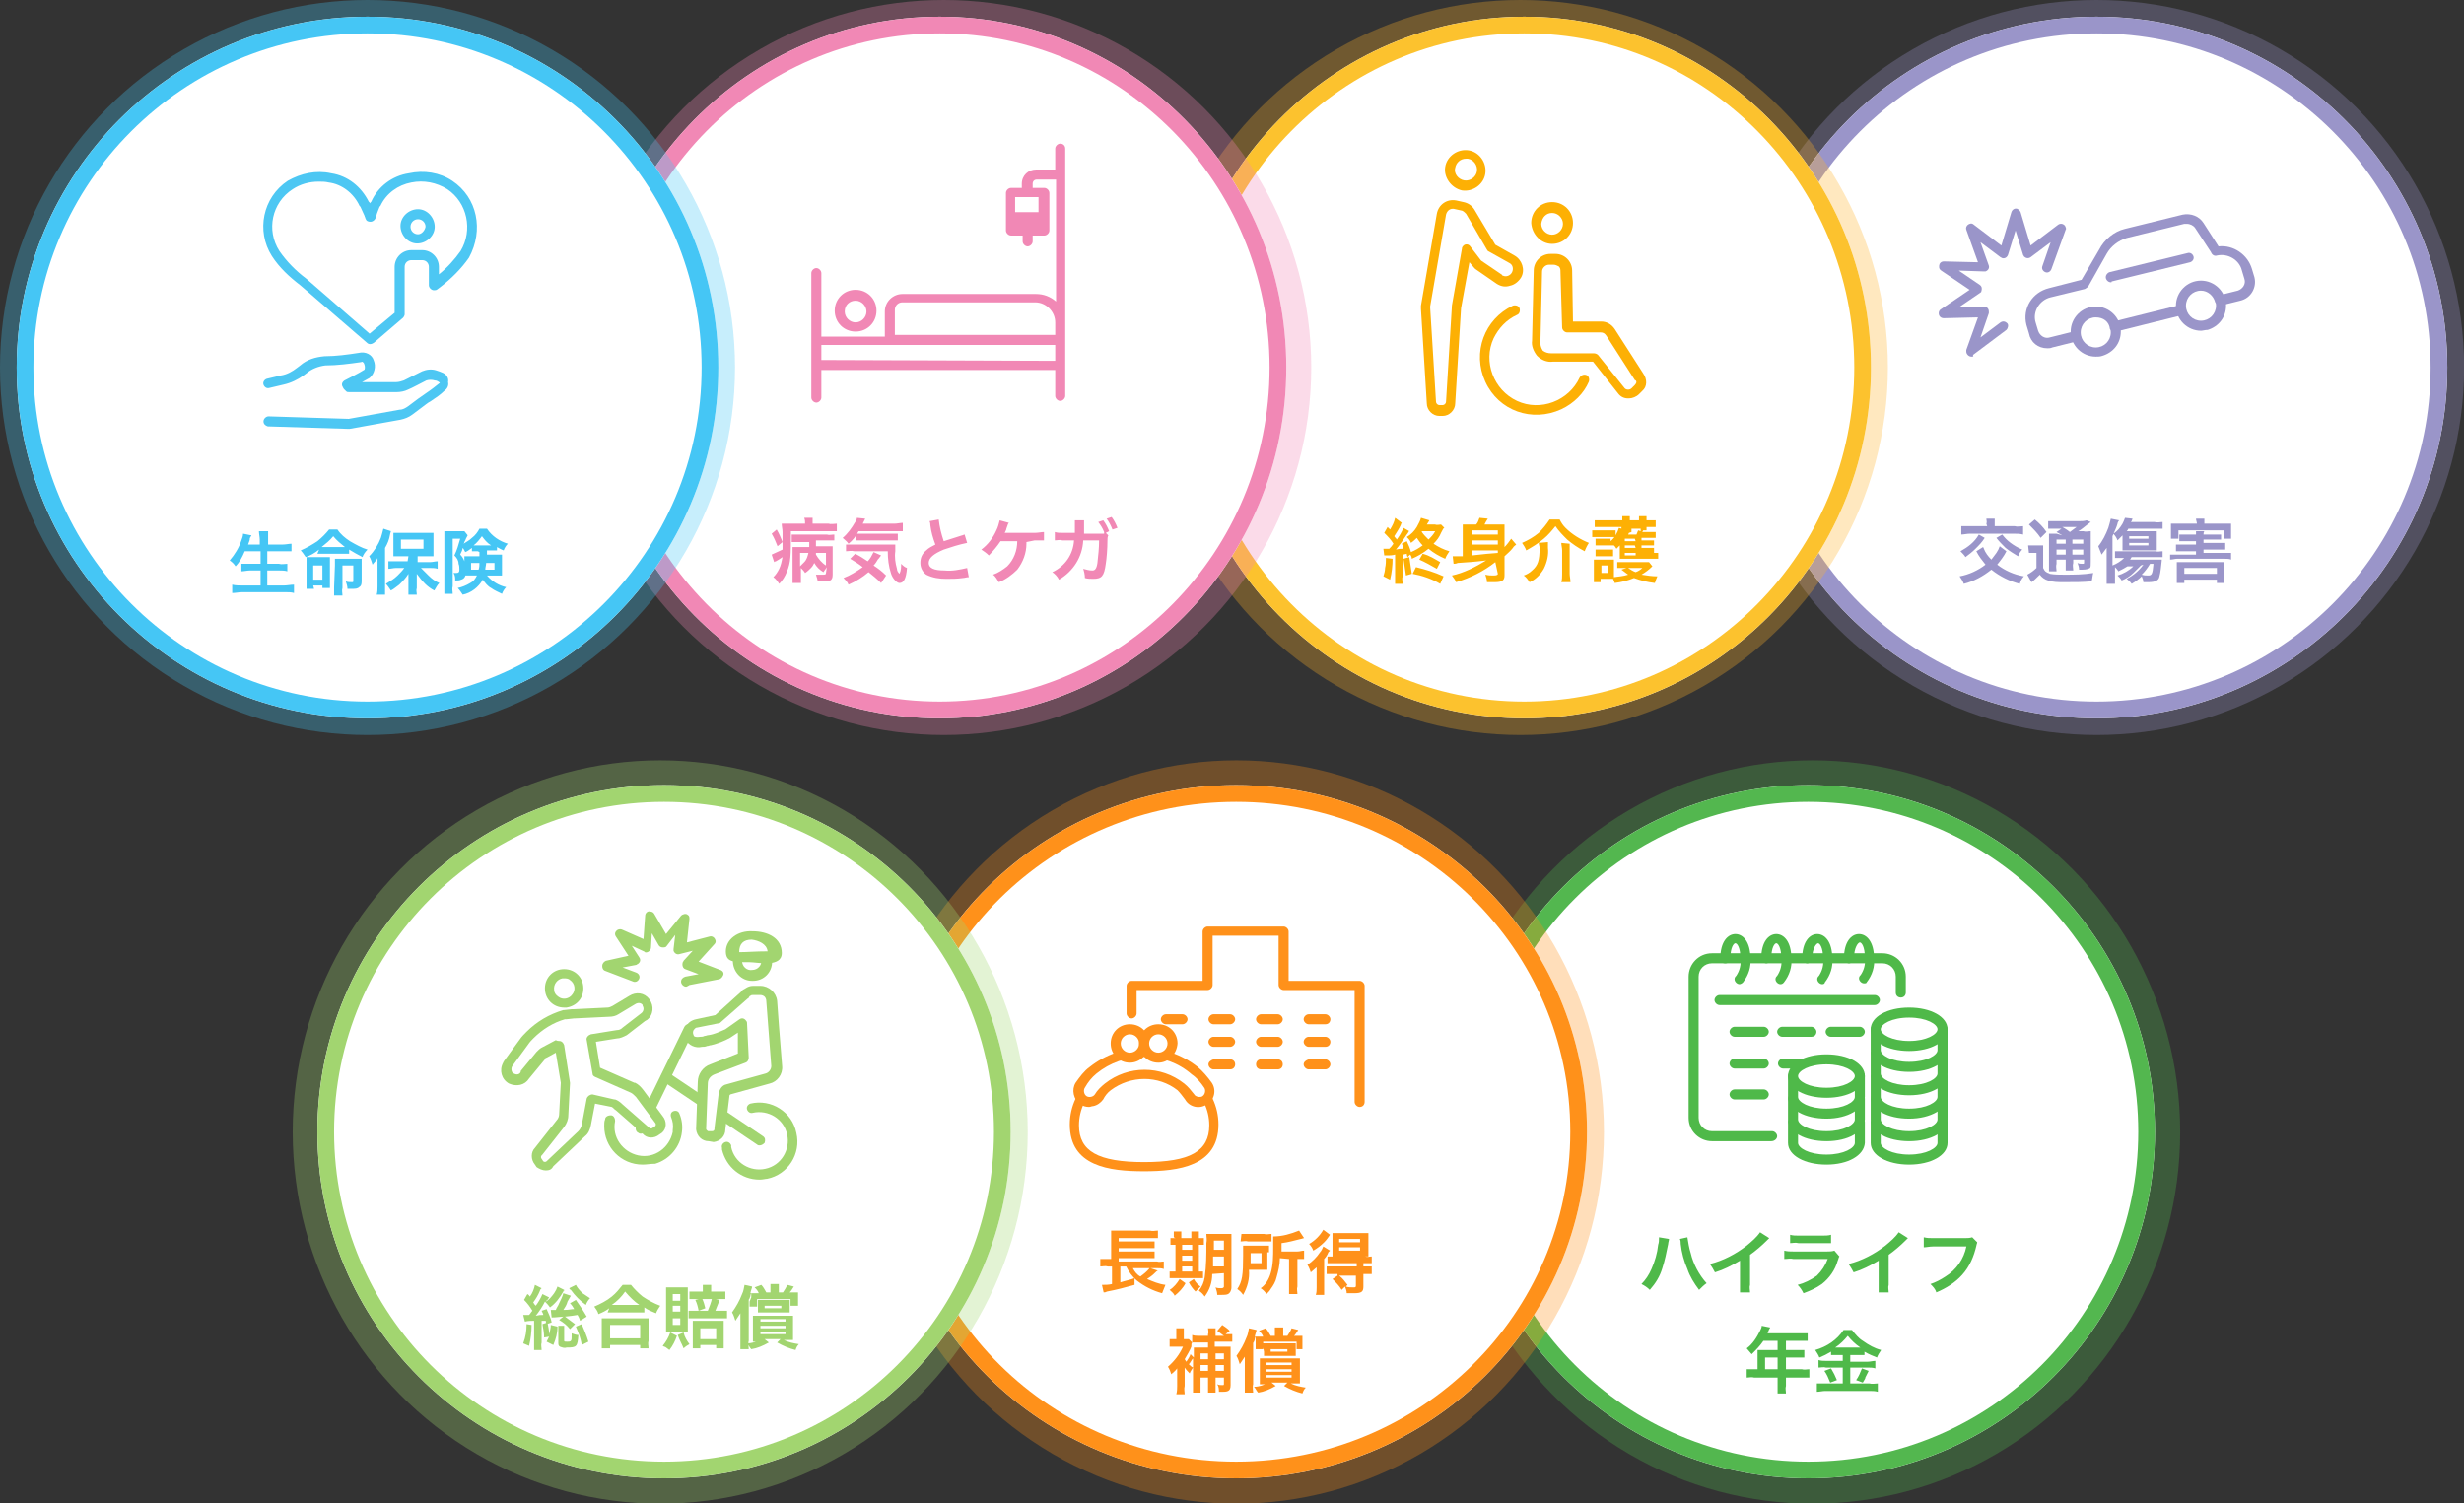
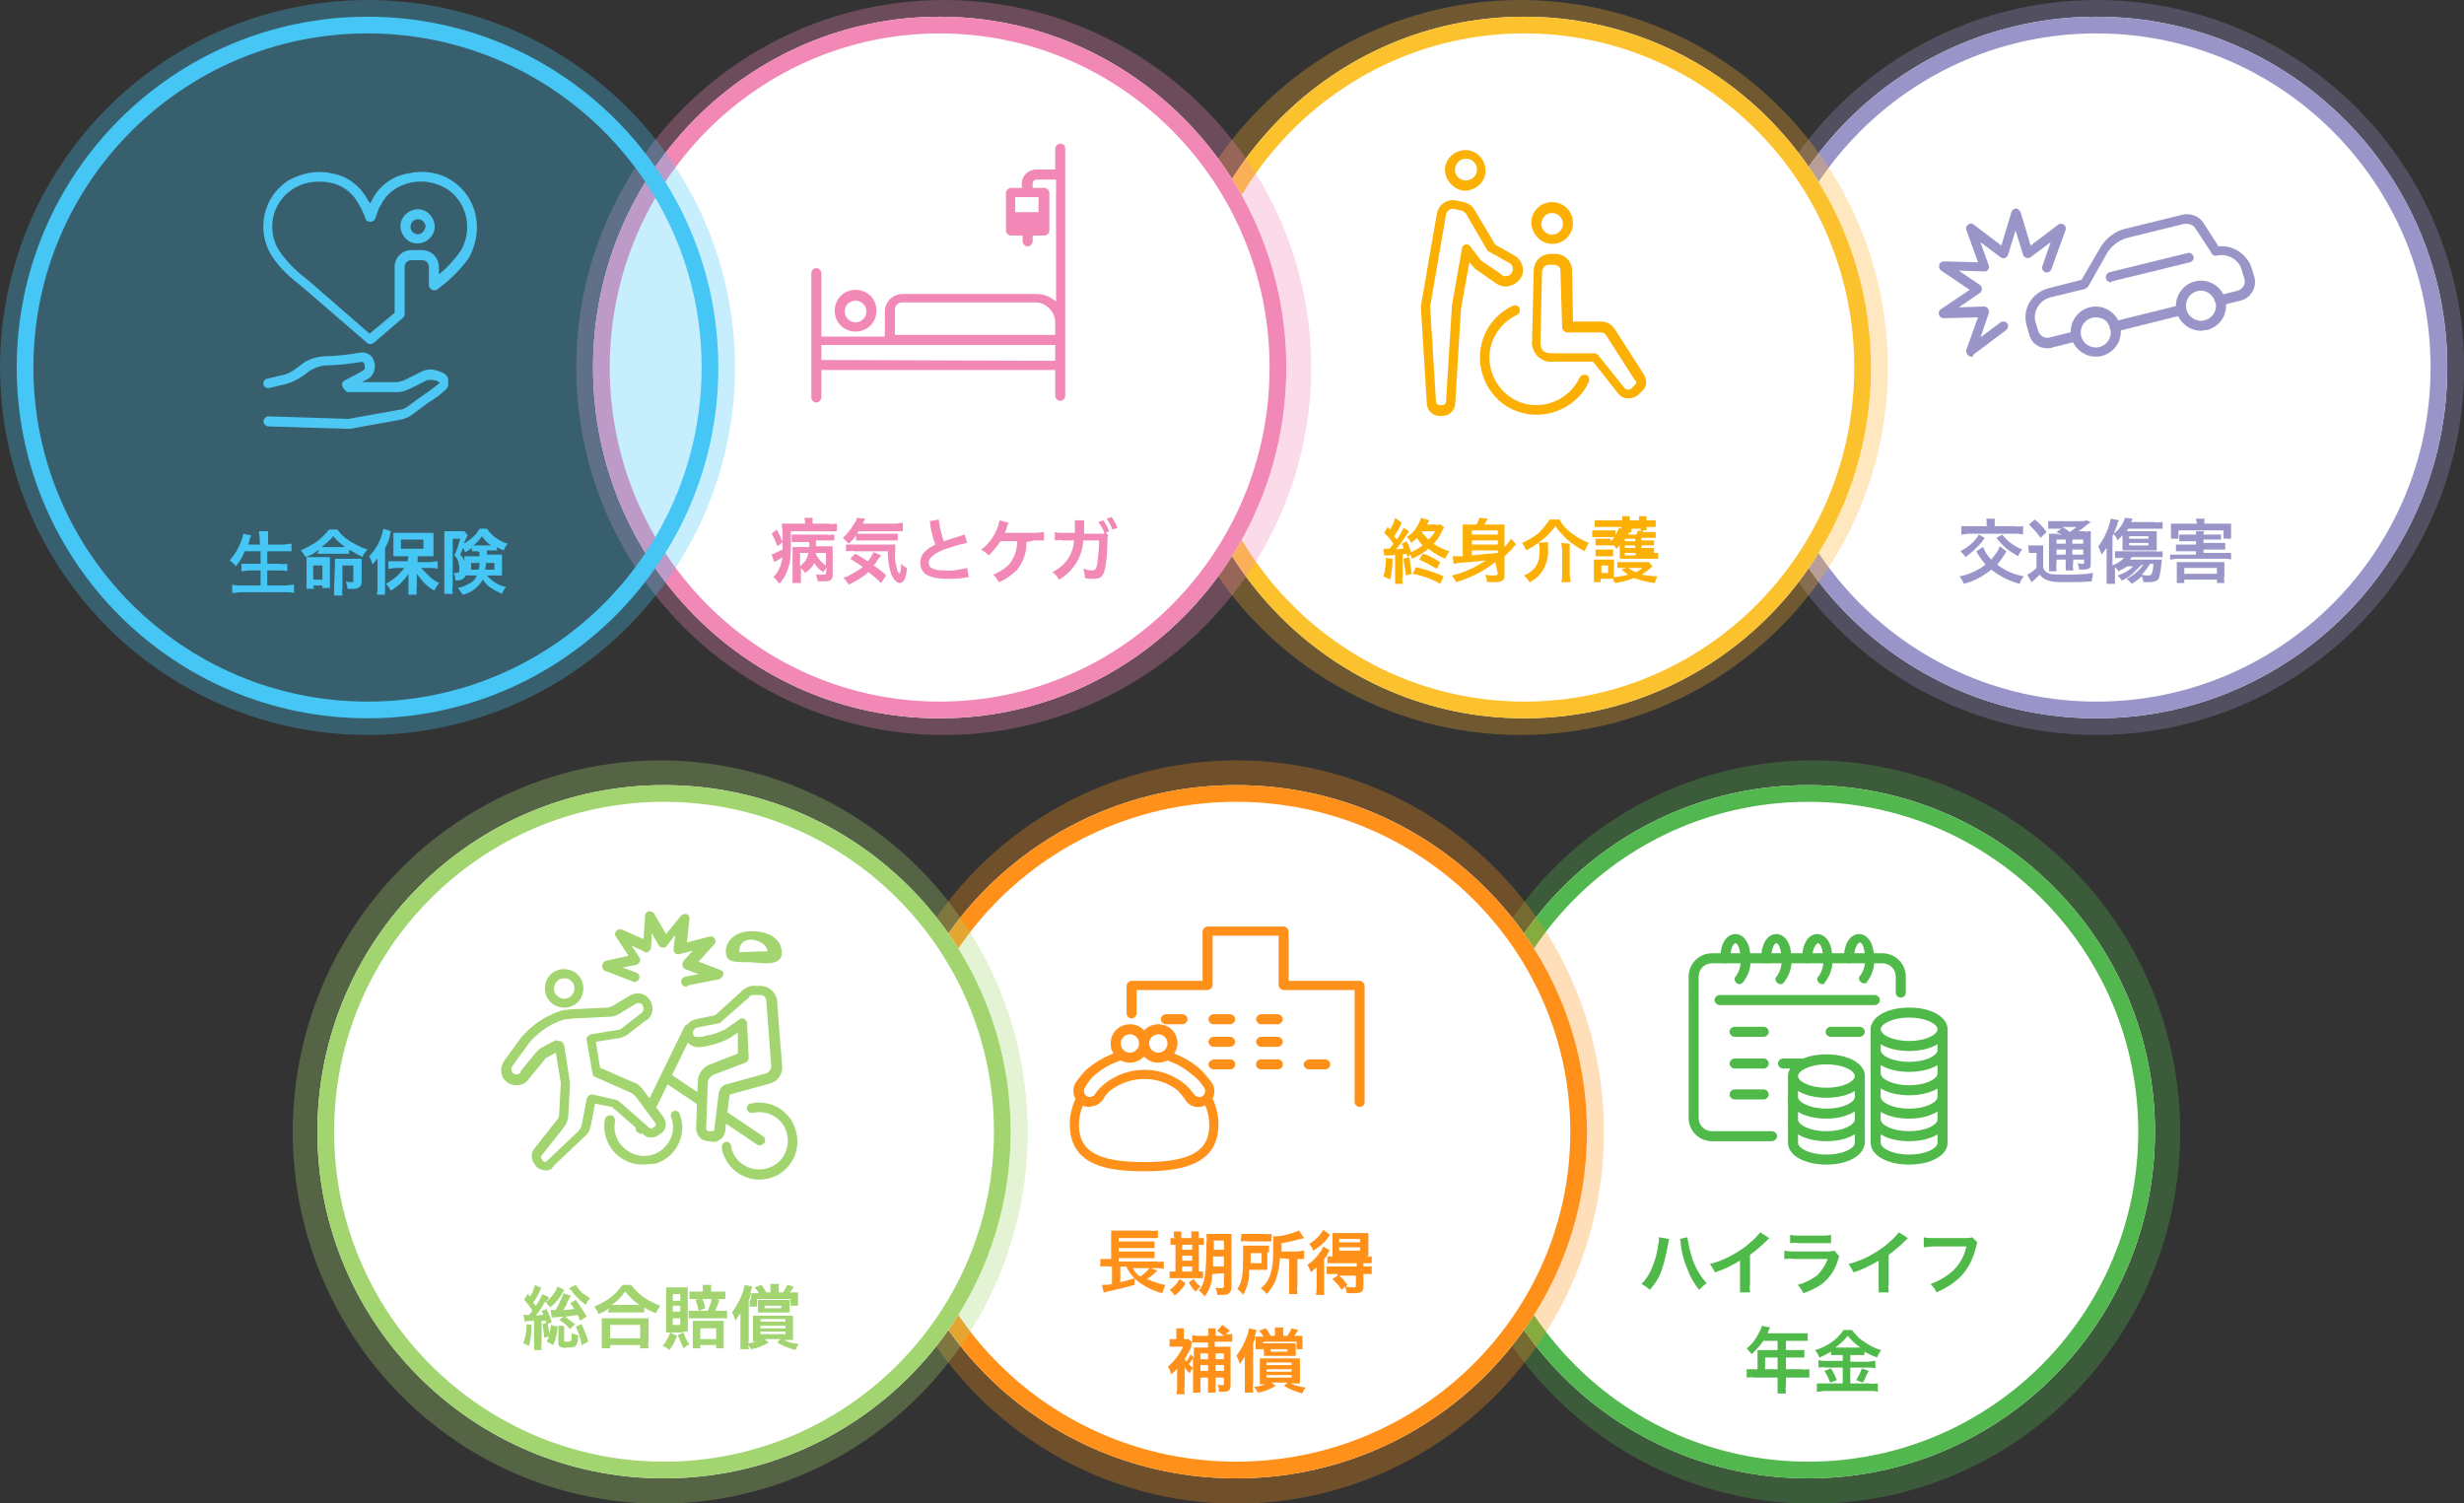
<svg xmlns="http://www.w3.org/2000/svg" xmlns:xlink="http://www.w3.org/1999/xlink" version="1.1" id="レイヤー_1" x="0px" y="0px" viewBox="0 0 295 180" style="enable-background:new 0 0 295 180;" xml:space="preserve">
  <rect x="0" y="0" width="295" height="180" fill="#333333" stroke="none" />
  <style type="text/css">
	.st0{fill:none;}
	.st1{opacity:0.3;fill:#9A95C9;enable-background:new    ;}
	.st2{fill:#FFFFFF;}
	.st3{fill:none;stroke:#9A95C9;stroke-width:2;}
	.st4{fill:#9A95C9;}
	.st5{clip-path:url(#SVGID_00000101787128265208421690000000017135984789138345_);}
	.st6{opacity:0.3;fill:#FDB02A;enable-background:new    ;}
	.st7{fill:none;stroke:#FCC22E;stroke-width:2;}
	.st8{fill:#FDB004;}
	.st9{clip-path:url(#SVGID_00000045587034396004701400000005194758780543970484_);}
	.st10{opacity:0.3;fill:#F188B5;enable-background:new    ;}
	.st11{fill:none;stroke:#F188B5;stroke-width:2;}
	.st12{fill:#F188B5;}
	.st13{clip-path:url(#SVGID_00000157289476365222345110000014569697158511153598_);}
	.st14{opacity:0.3;fill:#45C6F5;enable-background:new    ;}
	.st15{fill:none;stroke:#45C6F5;stroke-width:2;}
	.st16{fill:#45C6F5;}
	.st17{clip-path:url(#SVGID_00000153699157905637410070000016255596896420512935_);}
	.st18{fill:#4DC7F3;}
	.st19{opacity:0.3;fill:#53B74F;enable-background:new    ;}
	.st20{fill:none;stroke:#53B74F;stroke-width:2;}
	.st21{fill:#4FB949;}
	.st22{clip-path:url(#SVGID_00000124855000895322058930000000891718502641456829_);}
	.st23{opacity:0.3;fill:#FF911A;enable-background:new    ;}
	.st24{fill:none;stroke:#FF911A;stroke-width:2;}
	.st25{fill:#FF911A;}
	.st26{clip-path:url(#SVGID_00000057839469182590203080000002023489745264060044_);}
	.st27{opacity:0.3;fill:#A2D570;enable-background:new    ;}
	.st28{fill:none;stroke:#A2D570;stroke-width:2;}
	.st29{fill:#A2D570;}
	.st30{clip-path:url(#SVGID_00000021804216202843624470000012516558940008538240_);}
	.st31{display:none;fill:#895555;}
	.st32{display:none;}
	.st33{display:inline;}
	.st34{display:inline;clip-path:url(#SVGID_00000139270731451422191360000008450940004699865760_);}
</style>
  <g id="グループ_25064" transform="translate(-228 -2376)">
    <rect id="長方形_7191" x="228" y="2376" class="st0" width="295" height="180" />
    <g id="グループ_25062" transform="translate(-2135 -450)">
      <g id="グループ_9" transform="translate(2569.815 2826)">
        <circle id="楕円形_45" class="st1" cx="44.2" cy="44" r="44" />
        <g id="楕円形_41" transform="translate(2.185 2)">
          <circle class="st2" cx="42" cy="42" r="42" />
          <circle class="st3" cx="42" cy="42" r="41" />
        </g>
        <path id="パス_975" class="st4" d="M32.6,65.4c-0.1,0.3-0.2,0.5-0.4,0.8c-0.2,0.3-0.4,0.5-0.6,0.8c-0.4-0.4-0.7-0.8-0.9-1.3     c0,0,0-0.1-0.1-0.2l-0.8,0.5c0.3,0.6,0.7,1.1,1.1,1.6c-0.9,0.7-2,1.2-3.1,1.4c0.2,0.3,0.4,0.6,0.5,0.9c1.2-0.3,2.3-0.9,3.3-1.7     c1,0.8,2.2,1.4,3.4,1.7c0.1-0.3,0.2-0.6,0.5-0.9c-1.2-0.2-2.3-0.7-3.2-1.4c0.4-0.5,0.8-1,1.1-1.6L32.6,65.4z M31.1,63h-2.1     c-0.3,0-0.7,0-1,0v1c0.3,0,0.7-0.1,1-0.1h5.3c0.4,0,0.7,0,1.1,0.1v-1c-0.3,0-0.7,0.1-1,0H32v-0.3c0-0.2,0-0.4,0-0.6h-1     c0,0.2,0.1,0.4,0,0.6L31.1,63z M30.1,64c-0.5,0.9-1.3,1.5-2.2,2c0.2,0.2,0.5,0.5,0.6,0.7c0.4-0.3,0.8-0.6,1.2-1     c0.4-0.4,0.8-0.8,1.1-1.3L30.1,64z M32.2,64.4c0.3,0.4,0.7,0.8,1.1,1.2c0.5,0.4,1,0.7,1.5,1c0.1-0.3,0.3-0.6,0.5-0.8     c-0.5-0.2-1-0.5-1.4-0.8c-0.4-0.3-0.7-0.6-1-1L32.2,64.4z M39.4,63.9c-0.3,0-0.6,0-0.9,0c0,0.3,0,0.7,0,1v2.6c0,0.3,0,0.6,0,0.9     h0.9c0-0.3-0.1-0.6,0-0.9V67h1.1v0.4c0,0.3,0,0.6,0,0.9h0.9c0-0.3-0.1-0.6,0-0.9V67h1.3v0.3c0,0.2,0,0.2-0.2,0.2     c-0.2,0-0.4,0-0.6-0.1c0.1,0.2,0.2,0.5,0.2,0.8c0.2,0,0.3,0,0.4,0c0.5,0,0.7-0.1,0.9-0.2c0.1-0.1,0.1-0.3,0.1-0.8v-2.6     c0-0.3,0-0.6,0-1c-0.3,0-0.6,0.1-0.9,0H42c0.4-0.2,0.7-0.5,1.1-0.8c0.1-0.1,0.3-0.2,0.4-0.3L43,62.3c-0.3,0.1-0.6,0.1-0.9,0.1     h-2.7c-0.3,0-0.7,0-1,0v0.9c0.3,0,0.6,0,0.9,0H40l-0.6,0.4c0.2,0.1,0.5,0.3,0.7,0.4L39.4,63.9z M41.3,64.6h1.3v0.5h-1.3V64.6z      M40.5,64.6v0.5h-1.1v-0.5H40.5z M39.4,65.8h1.1v0.6h-1.1V65.8z M42.6,66.4h-1.3v-0.6h1.3V66.4z M41.8,63.1     c-0.3,0.2-0.5,0.4-0.8,0.6c-0.5-0.4-0.6-0.4-0.9-0.6H41.8z M36.1,62.8c0.5,0.5,1,1,1.4,1.6l0.7-0.7c-0.4-0.6-0.9-1.1-1.4-1.5     L36.1,62.8z M36.1,66.2c0.2,0,0.4,0,0.5,0H37v1.8c-0.3,0.3-0.7,0.6-1.1,0.8l0.5,0.9c0.3-0.2,0.6-0.5,0.9-0.8c0,0,0.1-0.1,0.1-0.1     c0.2,0.3,0.6,0.6,1,0.7c0.6,0.2,1.2,0.2,1.9,0.2c1.4,0,2.2,0,3.3-0.1c0.1-0.3,0.1-0.7,0.2-1c-1.2,0.2-2.3,0.2-3.5,0.2     c-0.6,0-1.1,0-1.7-0.1c-0.1-0.1-0.3-0.1-0.4-0.2c-0.2-0.1-0.3-0.3-0.4-0.5v-1.8c0-0.3,0-0.6,0-0.9c-0.2,0-0.4,0-0.6,0h-0.6     c-0.2,0-0.4,0-0.6,0L36.1,66.2z M49.8,67.6c-0.5,0.7-1.2,1.3-2,1.7c0.2,0.2,0.4,0.3,0.6,0.6c0.5-0.3,0.9-0.6,1.2-0.9     c0.1,0.2,0.2,0.5,0.2,0.7c0.3,0,0.4,0,0.6,0c0.8,0,1.2-0.2,1.3-0.6c0.2-0.7,0.2-1.3,0.3-2c0-0.1,0-0.1,0-0.1c-0.2,0-0.4,0-0.7,0     h-3.1c0.1-0.1,0.1-0.2,0.2-0.3h2.9c0.3,0,0.6,0,0.8,0V66c-0.3,0-0.6,0.1-0.8,0h-4.1c-0.3,0-0.5,0-0.8,0v0.8c0.3,0,0.5,0,0.8,0     h0.3c-0.4,0.4-0.9,0.7-1.4,0.9v-3.5c0.3-0.7,0.5-1.1,0.6-1.5c0-0.1,0.1-0.3,0.2-0.4l-1-0.2c-0.1,0.4-0.2,0.8-0.3,1.1     c-0.3,0.8-0.7,1.6-1.2,2.2c0.1,0.3,0.3,0.7,0.4,1c0.2-0.3,0.4-0.5,0.6-0.8c0,0.6,0,0.8,0,1v2.3c0,0.3,0,0.7,0,1h1     c0-0.3,0-0.7,0-1v-1c0.1,0.1,0.3,0.3,0.4,0.5c0.4-0.2,0.8-0.4,1.1-0.6h0.7c-0.5,0.5-1.2,0.9-1.9,1.1c0.2,0.2,0.4,0.4,0.5,0.6     c0.5-0.2,1-0.5,1.4-0.9c0.3-0.3,0.6-0.6,0.9-0.9L49.8,67.6z M51,67.6c-0.1,1.1-0.2,1.3-0.6,1.3c-0.3,0-0.5,0-0.8-0.1     c0.4-0.4,0.7-0.8,1-1.3H51z M51.2,63.3c0.3,0,0.6,0,0.9,0v-0.8c-0.3,0-0.6,0.1-1,0h-2.8c0.1-0.1,0.1-0.1,0.2-0.4L47.6,62     c-0.1,0.3-0.2,0.5-0.3,0.7c-0.3,0.5-0.6,0.9-1.1,1.2c0.2,0.2,0.4,0.5,0.5,0.8c0.3-0.3,0.5-0.5,0.6-0.6v1.1c0,0.2,0,0.4,0,0.7     c0.2,0,0.5,0,0.7,0h2.7c0.2,0,0.5,0,0.7,0c0-0.2,0-0.4,0-0.6v-1c0-0.2,0-0.4,0-0.7c-0.3,0-0.6,0-0.8,0h-2.8     c0.1-0.1,0.1-0.1,0.2-0.3H51.2z M48.1,64.2h2.3v0.3h-2.3L48.1,64.2z M48.1,65h2.3v0.3h-2.3L48.1,65z M57,64c0-0.1,0-0.3,0.1-0.4     h-1c0,0.1,0,0.3,0,0.4h-1.3c-0.2,0-0.5,0-0.7,0v0.8c0.2,0,0.5,0,0.7,0h1.3v0.4h-1.7c-0.2,0-0.5,0-0.7,0v0.8c0.2,0,0.5,0,0.7,0     h1.7v0.4h-2.3c-0.3,0-0.6,0-0.8,0V67c0.3,0,0.6-0.1,0.8-0.1h5.7c0.3,0,0.6,0,0.8,0.1v-0.8c-0.3,0-0.6,0-0.8,0H57v-0.4h1.9     c0.2,0,0.5,0,0.7,0v-0.8c-0.2,0-0.5,0-0.7,0H57v-0.4h1.4c0.2,0,0.5,0,0.7,0V64c-0.2,0-0.5,0-0.7,0L57,64z M56.1,62.7H54     c-0.3,0-0.6,0-0.9,0c0,0.2,0,0.4,0,0.6v0.5c0,0.2,0,0.4,0,0.7h0.9v-1h5.4v1h0.9c0-0.2,0-0.4,0-0.6v-0.6c0-0.2,0-0.4,0-0.6     c-0.3,0-0.5,0-0.9,0h-2.3v-0.1c0-0.2,0-0.4,0-0.5h-1c0,0.2,0.1,0.4,0.1,0.5V62.7z M54.7,69.4h3.9v0.4h0.9c0-0.3-0.1-0.5,0-0.8v-1     c0-0.2,0-0.5,0-0.7c-0.2,0-0.4,0-0.7,0h-4.4c-0.2,0-0.4,0-0.6,0c0,0.2,0,0.5,0,0.7v1c0,0.3,0,0.5,0,0.8h0.9L54.7,69.4z M54.7,68     h3.9v0.7h-3.9V68z" />
        <g id="グループ_106" transform="translate(16.797 6.299)">
          <g>
            <defs>
              <rect id="SVGID_1_" x="0.4" y="-0.3" width="55" height="56" />
            </defs>
            <clipPath id="SVGID_00000102544985769518109030000001437337913327243707_">
              <use xlink:href="#SVGID_1_" style="overflow:visible;" />
            </clipPath>
            <g id="グループ_77" transform="translate(0 0)" style="clip-path:url(#SVGID_00000102544985769518109030000001437337913327243707_);">
              <path id="パス_118" class="st4" d="M21.5,35.4c-1.1,0-2-0.7-2.2-1.8l-0.3-1c-0.5-2,0.7-3.9,2.7-4.4l3.9-1l2.1-3.6        c0.6-1.2,1.8-2.2,3.1-2.5l6.9-1.7c1-0.2,2,0.2,2.5,1l1.8,2.8c1.8-0.2,3.5,1,4,2.7l0.3,1c0.3,1.2-0.4,2.5-1.7,2.8c0,0,0,0,0,0        l-22.5,5.6C21.9,35.4,21.7,35.4,21.5,35.4 M38.2,20.5c-0.1,0-0.2,0-0.3,0L31,22.2c-1,0.3-1.9,1-2.4,1.9l0,0L26.4,28        c-0.1,0.1-0.2,0.2-0.4,0.3l-4.1,1c-1.3,0.3-2.2,1.7-1.8,3l0.3,1c0.2,0.6,0.8,1,1.4,0.8l22.5-5.6c0.6-0.2,1-0.8,0.8-1.4l0,0        l-0.3-1c-0.3-1.3-1.7-2.1-3-1.8c-0.3,0.1-0.6-0.1-0.7-0.4c0,0,0,0,0,0L39.2,21C39,20.7,38.6,20.5,38.2,20.5" />
              <path id="パス_119" class="st2" d="M29.6,32.9c0.3,1.3-0.5,2.6-1.7,2.9c-1.3,0.3-2.6-0.5-2.9-1.7c-0.3-1.3,0.5-2.6,1.7-2.9        C28,30.8,29.3,31.6,29.6,32.9C29.6,32.9,29.6,32.9,29.6,32.9" />
              <path id="パス_120" class="st4" d="M27.3,36.4c-1.6,0-3-1.3-3-3c0-1.6,1.3-3,3-3c1.6,0,3,1.3,3,3c0,1.4-0.9,2.5-2.2,2.9        C27.8,36.4,27.6,36.4,27.3,36.4 M27.3,31.7c-1,0-1.8,0.8-1.8,1.8c0,1,0.8,1.8,1.8,1.8s1.8-0.8,1.8-1.8c0-0.1,0-0.3-0.1-0.4        C28.9,32.2,28.2,31.7,27.3,31.7" />
              <path id="パス_121" class="st2" d="M42.2,29.7c0.3,1.3-0.5,2.6-1.7,2.9c-1.3,0.3-2.6-0.5-2.9-1.7c-0.3-1.3,0.5-2.6,1.7-2.9        C40.6,27.7,41.9,28.5,42.2,29.7C42.2,29.7,42.2,29.7,42.2,29.7" />
              <path id="パス_122" class="st4" d="M39.9,33.3c-1.6,0-3-1.3-3-3c0-1.6,1.3-3,3-3c1.6,0,3,1.3,3,3c0,1.4-0.9,2.5-2.2,2.9        C40.4,33.2,40.1,33.3,39.9,33.3 M39.9,28.5c-1,0-1.8,0.8-1.8,1.8c0,1,0.8,1.8,1.8,1.8s1.8-0.8,1.8-1.8c0-0.1,0-0.3-0.1-0.4        C41.4,29.1,40.7,28.5,39.9,28.5" />
              <path id="パス_123" class="st4" d="M29.1,27.5c-0.3,0-0.6-0.3-0.6-0.6c0-0.3,0.2-0.5,0.4-0.6l9.4-2.3        c0.3-0.1,0.6,0.1,0.7,0.4c0.1,0.3-0.1,0.6-0.4,0.7c0,0,0,0,0,0l-9.4,2.3C29.2,27.5,29.2,27.5,29.1,27.5" />
              <path id="パス_124" class="st4" d="M12.4,36.4c-0.3,0-0.6-0.3-0.6-0.6c0-0.1,0-0.1,0-0.2l1.4-3.9l-4.1,0.1        c-0.3,0-0.6-0.2-0.6-0.6c0-0.2,0.1-0.4,0.3-0.5l3.4-2.3l-3.4-2.3c-0.3-0.2-0.3-0.5-0.2-0.8C8.7,25.1,8.9,25,9.1,25l4.1,0.1        l-1.4-3.9c-0.1-0.3,0.1-0.6,0.4-0.7c0.2-0.1,0.4,0,0.5,0.1l3.3,2.5l1.2-4c0.1-0.3,0.4-0.5,0.7-0.4c0.2,0.1,0.3,0.2,0.4,0.4        l1.2,4l3.3-2.5c0.3-0.2,0.6-0.1,0.8,0.1c0.1,0.2,0.2,0.4,0.1,0.5L22,25.9c-0.1,0.3-0.4,0.5-0.7,0.4c-0.3-0.1-0.5-0.4-0.4-0.7        l1-2.9l-2.4,1.8c-0.3,0.2-0.6,0.1-0.8-0.1c0-0.1-0.1-0.1-0.1-0.2l-0.9-2.9l-0.9,2.9c-0.1,0.3-0.4,0.5-0.7,0.4        c-0.1,0-0.1-0.1-0.2-0.1l-2.4-1.8l1,2.8c0.1,0.3-0.1,0.6-0.4,0.7c-0.1,0-0.1,0-0.2,0l-3-0.1l2.5,1.7c0.3,0.2,0.3,0.5,0.2,0.8        c0,0.1-0.1,0.1-0.2,0.2l-2.5,1.7l3-0.1c0.3,0,0.6,0.2,0.6,0.6c0,0.1,0,0.1,0,0.2l-1,2.9l2.4-1.8c0.3-0.2,0.6-0.1,0.8,0.1        c0.2,0.2,0.1,0.6-0.1,0.8l-4,3C12.7,36.4,12.6,36.4,12.4,36.4" />
            </g>
          </g>
        </g>
      </g>
      <g id="グループ_8" transform="translate(2500.527 2826)">
        <circle id="楕円形_44" class="st6" cx="44.5" cy="44" r="44" />
        <g id="楕円形_40" transform="translate(3.473 2)">
          <ellipse class="st2" cx="41.5" cy="42" rx="41.5" ry="42" />
          <ellipse class="st7" cx="41.5" cy="42" rx="40.5" ry="41" />
        </g>
        <path id="パス_974" class="st8" d="M31.3,66.4c0.1,0.1,0.2,0.3,0.2,0.5c0.7-0.3,1.4-0.7,2-1.2c0.6,0.5,1.3,0.9,2,1.2     c0.1-0.3,0.3-0.6,0.5-0.9c-0.7-0.2-1.3-0.5-1.9-0.9c0.4-0.4,0.7-0.8,0.9-1.3c0.2-0.4,0.3-0.6,0.4-0.6L35,62.8     c-0.2,0-0.5,0.1-0.7,0h-1c0.2-0.3,0.3-0.5,0.3-0.5L32.6,62c-0.1,0.4-0.3,0.7-0.5,1.1c-0.3,0.5-0.7,0.9-1.2,1.2     c0.2,0.2,0.4,0.4,0.5,0.7c0.3-0.2,0.5-0.4,0.7-0.6c0.2,0.3,0.4,0.6,0.7,0.9c-0.4,0.3-0.9,0.6-1.4,0.8c-0.1-0.4-0.3-0.9-0.5-1.3     l-0.6,0.3c0.1,0.2,0.2,0.4,0.2,0.6c-0.3,0-0.5,0-0.9,0.1c0.5-0.6,0.9-1.2,1.3-1.8c0.2-0.2,0.2-0.4,0.3-0.4l-0.7-0.4     c-0.2,0.5-0.5,1-0.8,1.4c-0.1-0.2-0.2-0.2-0.3-0.4c0.3-0.5,0.6-0.9,0.8-1.4c0-0.1,0.1-0.2,0.1-0.2L29.5,62     c-0.1,0.5-0.3,0.9-0.6,1.4l-0.3-0.3l-0.4,0.7c0.4,0.4,0.8,0.8,1.1,1.3c-0.2,0.3-0.3,0.4-0.5,0.6l-0.1,0h-0.2c-0.1,0-0.2,0-0.4,0     l0.1,0.8c0.2,0,0.3,0,0.5,0c0.1,0,0.5,0,0.8-0.1v2.6c0,0.3,0,0.6,0,0.9h0.9c0-0.3-0.1-0.6,0-0.9v-2.6c0.1,0,0.1,0,0.5-0.1     c0,0.1,0,0.2,0.1,0.4L31.3,66.4z M34.3,63.6c-0.2,0.4-0.5,0.7-0.8,1c-0.3-0.3-0.6-0.6-0.8-0.9c0,0,0,0,0-0.1L34.3,63.6z      M28.4,66.8c0,0.4,0,0.8-0.1,1.2c0,0.3-0.1,0.7-0.2,1l0.8,0.4c0.2-0.8,0.3-1.7,0.3-2.5L28.4,66.8z M30.5,66.9     c0.1,0.7,0.2,1.3,0.3,2l0.7-0.2c-0.1-0.7-0.2-1.3-0.3-2L30.5,66.9z M34.9,67.3c-0.7-0.4-1.3-0.8-2.1-1L32.4,67     c0.7,0.3,1.4,0.7,2.1,1.1L34.9,67.3z M35.3,69c-1.1-0.5-2.1-0.8-3.3-1.1l-0.4,0.8c1.1,0.2,2.3,0.6,3.3,1.2L35.3,69z M41.8,68.7     c0,0.1-0.1,0.2-0.5,0.2c-0.3,0-0.6,0-1-0.1c0.1,0.3,0.2,0.6,0.2,0.9c0.7,0,0.7,0,0.9,0c0.9,0,1.2-0.2,1.2-0.8v-2.3     c0.3-0.3,0.7-0.6,1-1c0.1-0.2,0.3-0.3,0.4-0.4l-0.6-0.7c-0.2,0.3-0.5,0.7-0.8,1v-1.8c0-0.3,0-0.6,0-0.9c-0.3,0-0.6,0-0.9,0h-1.5     c0.1-0.2,0.2-0.4,0.4-0.7l-1-0.1c-0.1,0.3-0.2,0.6-0.4,0.8h-0.7c-0.3,0-0.6,0-0.9,0c0,0.3,0,0.5,0,0.8v3c-0.8,0-0.8,0-0.9,0     c-0.1,0-0.2,0-0.3,0l0.1,0.9c0.1,0,0.3,0,0.5-0.1c1.4-0.1,1.7-0.1,3.4-0.3c-1.3,0.8-2.7,1.5-4.1,1.8c0.2,0.3,0.4,0.5,0.5,0.8     c1.7-0.5,3.3-1.3,4.7-2.4L41.8,68.7z M38.7,64.7h3.1v0.5h-3.1V64.7z M41.8,64h-3.1v-0.5h3.1V64z M38.7,65.9h3.1v0.3     c-1.3,0.1-1.3,0.1-3.1,0.3V65.9z M48,62.2c-0.4,0.6-0.8,1.1-1.3,1.6c-0.6,0.5-1.3,0.9-2,1.2c0.2,0.3,0.4,0.6,0.5,0.9     c0.7-0.4,1.4-0.8,2.1-1.4c0.5-0.4,1-1,1.4-1.5c0.4,0.6,0.9,1.1,1.4,1.6c0.6,0.5,1.3,1,2.1,1.4c0.1-0.3,0.3-0.7,0.5-1     c-1-0.4-2-1-2.8-1.8c-0.3-0.3-0.5-0.6-0.7-1L48,62.2z M46.7,65c0,0.2,0.1,0.4,0.1,0.6c0,1.5-0.2,2.1-0.9,2.7     c-0.3,0.3-0.7,0.5-1,0.6c0.3,0.2,0.5,0.5,0.7,0.8c0.7-0.3,1.3-0.9,1.7-1.6c0.4-0.8,0.6-1.7,0.5-2.5c0-0.2,0-0.5,0-0.7L46.7,65z      M49.4,65c0,0.3,0.1,0.6,0.1,0.9v2.8c0,0.3,0,0.7-0.1,1h1.1c0-0.3-0.1-0.7-0.1-1V66c0-0.3,0-0.6,0-0.9L49.4,65z M59,66.2H60     c0.2,0,0.4,0,0.5,0v-0.6c-0.2,0-0.4,0-0.5,0H59v-0.3H60c0.2,0,0.4,0,0.5,0v-0.6c-0.2,0-0.4,0-0.5,0H59v-0.3h1.1     c0.2,0,0.4,0,0.6,0v-0.7c-0.2,0-0.4,0-0.6,0h-1c0-0.1,0.1-0.1,0.1-0.2h0.4c0-0.1,0-0.3,0-0.4h0.4c0.2,0,0.5,0,0.7,0v-0.8     c-0.2,0-0.5,0-0.7,0h-0.4c0-0.2,0-0.3,0-0.5h-0.9c0,0.2,0,0.3,0,0.5h-1.1c0-0.2,0-0.3,0-0.5h-0.9c0,0.2,0,0.3,0,0.5h-0.3     c-0.2,0-0.5,0-0.7,0v0.8c0.2,0,0.4,0,0.6,0h0.3v0.2l-0.3-0.1c-0.2,0.6-0.5,1.2-1,1.6v-0.3c-0.2,0-0.3,0-0.5,0H54     c-0.2,0-0.4,0-0.5,0v0.8c0.2,0,0.4,0,0.5,0h1.2c0.2,0,0.3,0,0.5,0c0.1,0.1,0.2,0.2,0.3,0.4c0.1-0.1,0.2-0.2,0.4-0.4     c0,0.2,0,0.4,0,0.4v0.6c0,0.2,0,0.4,0,0.6c0.2,0,0.4,0,0.6,0h3.3c0.2,0,0.5,0,0.7,0v-0.7c-0.2,0-0.4,0-0.6,0H59L59,66.2z      M58.3,66.2v0.3H57v-0.3H58.3z M58.3,65.6H57v-0.3h1.2L58.3,65.6z M58.3,64.8H57v-0.3h1.2L58.3,64.8z M57.8,63.7     c0-0.1,0-0.3,0-0.4h1.1c0,0.1,0,0.2,0,0.3l-0.3-0.1c-0.1,0.2-0.1,0.3-0.2,0.5h-1c0.1-0.2,0.1-0.2,0.1-0.2L57.8,63.7z M59.9,67.3     c-0.2,0-0.4,0-0.6,0h-2.5c-0.2,0-0.5,0-0.7,0V68c0.2,0,0.5,0,0.7,0h0.4l-0.6,0.2c0.3,0.2,0.5,0.4,0.8,0.6     c-0.6,0.2-1.1,0.2-1.7,0.3v-1.5c0-0.2,0-0.4,0-0.6c-0.2,0-0.3,0-0.5,0h-1.3c-0.2,0-0.4,0-0.6,0c0,0.2,0,0.4,0,0.6v1.3     c0,0.3,0,0.6,0,0.8h0.8v-0.4h1c0.2,0,0.3,0,0.5,0c0.1,0.2,0.1,0.3,0.2,0.5c0.8-0.1,1.6-0.3,2.3-0.6c0.8,0.3,1.6,0.5,2.5,0.6     c0.1-0.3,0.2-0.6,0.3-0.8c-0.6,0-1.3-0.1-1.9-0.2c0.5-0.3,0.9-0.6,1.3-1L59.9,67.3z M59.1,68c-0.2,0.2-0.5,0.4-0.8,0.5     c-0.3-0.1-0.6-0.3-0.9-0.5H59.1z M54.2,67.7H55v0.9h-0.8V67.7z M53.4,63.1c0.2,0,0.5,0,0.7,0H55c0.2,0,0.5,0,0.7,0v-0.8     c-0.2,0-0.4,0-0.7,0h-0.9c-0.2,0-0.5,0-0.7,0V63.1z M53.2,64.3c0.2,0,0.5,0,0.7,0h1.4c0.2,0,0.4,0,0.6,0v-0.8c-0.2,0-0.5,0-0.7,0     h-1.4c-0.2,0-0.5,0-0.7,0V64.3z M53.4,66.6c0.2,0,0.3,0,0.5,0h1.2c0.2,0,0.4,0,0.5,0v-0.8c-0.2,0-0.3,0-0.5,0H54     c-0.2,0-0.4,0-0.5,0V66.6z" />
        <g id="グループ_107" transform="translate(16.797 6.299)">
          <g>
            <defs>
              <rect id="SVGID_00000006692115474211783860000001223025062653441470_" x="-0.3" y="-0.3" width="56" height="56" />
            </defs>
            <clipPath id="SVGID_00000119084348956921194510000006145135485304250001_">
              <use xlink:href="#SVGID_00000006692115474211783860000001223025062653441470_" style="overflow:visible;" />
            </clipPath>
            <g id="グループ_75" transform="translate(0 0)" style="clip-path:url(#SVGID_00000119084348956921194510000006145135485304250001_);">
              <path id="パス_113" class="st8" d="M20.7,16.5c1.3,0.2,2.6-0.7,2.8-2c0.2-1.3-0.7-2.6-2-2.8c-1.3-0.2-2.6,0.7-2.8,2        C18.5,14.9,19.4,16.2,20.7,16.5 M19.9,13.8c0.1-0.6,0.6-1.1,1.3-1.1c0.1,0,0.2,0,0.2,0c0.7,0.1,1.2,0.8,1.1,1.5        c-0.1,0.7-0.8,1.2-1.5,1.1S19.7,14.5,19.9,13.8C19.9,13.8,19.9,13.8,19.9,13.8" />
              <path id="パス_114" class="st8" d="M31.5,22.9c1.4,0,2.5-1.1,2.5-2.5c0-1.4-1.1-2.5-2.5-2.5c-1.4,0-2.5,1.1-2.5,2.5        C29.1,21.8,30.2,22.9,31.5,22.9 M31.5,19.2c0.7,0,1.3,0.6,1.3,1.3c0,0.7-0.6,1.3-1.3,1.3c-0.7,0-1.3-0.6-1.3-1.3l0,0        C30.3,19.7,30.8,19.2,31.5,19.2" />
              <path id="パス_115" class="st8" d="M42.4,38.4L39,33.1c-0.4-0.6-1-0.9-1.6-0.9H34l-0.1-6.1c0-1.1-0.9-2-2-2c0,0,0,0,0,0        h-0.6c-1.1,0-2,0.9-2,2l-0.2,8.4c-0.1,0.6,0.2,1.3,0.6,1.8c0.5,0.5,1.2,0.8,1.9,0.7h4.8l3,3.8c0.3,0.4,0.7,0.6,1.2,0.6        c0,0,0.1,0,0.1,0c0.4,0,0.9-0.2,1.2-0.5l0.4-0.4C42.9,40,42.9,39.1,42.4,38.4 M41.4,39.8l-0.4,0.4c-0.2,0.2-0.6,0.2-0.8,0        c0,0,0,0,0,0l-3.2-4c-0.1-0.1-0.3-0.2-0.5-0.2h-5.1c-0.4,0-0.7-0.1-1-0.3c-0.2-0.3-0.3-0.6-0.3-0.9c0,0,0,0,0-0.1l0.2-8.5        c0-0.4,0.4-0.8,0.8-0.8c0,0,0,0,0,0h0.6c0.2,0,0.4,0.1,0.6,0.2c0.2,0.2,0.2,0.4,0.2,0.6l0.2,6.7c0,0.3,0.3,0.6,0.6,0.6h4        c0.3,0,0.5,0.1,0.7,0.4l3.4,5.3c0,0,0,0,0,0C41.7,39.3,41.6,39.6,41.4,39.8" />
              <path id="パス_116" class="st8" d="M35.6,38.6c-0.3-0.1-0.6,0-0.8,0.3c0,0,0,0,0,0c-1.3,2.8-4.7,4.1-7.5,2.8        c-2.8-1.3-4.1-4.7-2.8-7.5c0.6-1.2,1.5-2.2,2.8-2.8c0.3-0.1,0.4-0.5,0.3-0.8c-0.1-0.3-0.5-0.4-0.8-0.3c0,0,0,0,0,0        c-3.4,1.6-4.9,5.6-3.3,9.1s5.6,4.9,9.1,3.3c1.5-0.7,2.7-1.9,3.3-3.3C36,39.1,35.9,38.7,35.6,38.6" />
              <path id="パス_117" class="st8" d="M26.5,27.9c0.5-0.1,1-0.5,1.3-1l0,0c0.5-0.9,0.1-2.1-0.8-2.6l0,0l-2.3-1.3l-2.5-4.2l0,0        c-0.3-0.5-0.8-0.8-1.3-0.9l-0.9-0.2c-1.1-0.2-2.1,0.5-2.3,1.6c0,0,0,0,0,0l-1.9,11c0,0.1,0,0.3,0,0.4l0.7,11.3        c0,0.8,0.7,1.5,1.5,1.5h0.4c0.8,0,1.5-0.7,1.5-1.5l0.7-11.4l1-5.5l0.6,0.7c0,0,0.1,0.1,0.1,0.1l2.6,1.8        C25.4,28,25.9,28.1,26.5,27.9 M21.7,23.2c-0.2-0.3-0.6-0.3-0.8-0.1c-0.1,0.1-0.2,0.2-0.2,0.4l-1.2,6.8c0,0,0,0,0,0.1        l-0.7,11.4c0,0,0,0,0,0c0,0.2-0.2,0.4-0.4,0.4c0,0,0,0,0,0H18c-0.2,0-0.4-0.2-0.4-0.4c0,0,0,0,0,0l-0.7-11.3c0,0,0-0.1,0-0.1        l1.9-11c0.1-0.4,0.4-0.7,0.8-0.7c0,0,0.1,0,0.1,0l0.9,0.2c0.2,0,0.4,0.2,0.6,0.4l0,0l2.5,4.3c0.1,0.1,0.1,0.2,0.2,0.2l2.5,1.4        c0.4,0.2,0.5,0.7,0.3,1.1l0,0c-0.2,0.4-0.7,0.6-1.1,0.4c0,0-0.1,0-0.1-0.1L23,24.9L21.7,23.2z" />
            </g>
          </g>
        </g>
      </g>
      <g id="グループ_7" transform="translate(2432.288 2826)">
        <circle id="楕円形_43" class="st10" cx="43.7" cy="44" r="44" />
        <g id="楕円形_39" transform="translate(1.712 2)">
          <ellipse class="st2" cx="41.5" cy="42" rx="41.5" ry="42" />
          <ellipse class="st11" cx="41.5" cy="42" rx="40.5" ry="41" />
        </g>
        <path id="パス_973" class="st12" d="M29.6,68.6c0,0.2-0.1,0.2-0.4,0.2c-0.2,0-0.5,0-0.8,0c0.1,0.3,0.2,0.6,0.2,0.8     c0.3,0,0.4,0,0.5,0c0.4,0,0.7,0,1-0.1c0.2-0.1,0.3-0.3,0.3-0.7v-2.6c0-0.3,0-0.5,0-0.8c-0.3,0-0.5,0-0.8,0h-1.2     c0-0.2,0-0.2,0-0.3l0-0.4h1.3c0.3,0,0.6,0,0.9,0V64c-0.3,0-0.6,0.1-0.9,0h-3.4c-0.3,0-0.6,0-0.8,0v0.9c0.3,0,0.5,0,0.8,0h1.3V65     c0,0.3,0,0.3,0,0.5h-1.3c-0.4,0-0.5,0-0.7,0c0,0.2,0,0.3,0,0.6v2.8c0,0.3,0,0.6,0,0.9h1c0-0.3,0-0.6,0-0.9v-0.9     c0.2,0.2,0.4,0.4,0.5,0.6c0.3-0.2,0.5-0.4,0.7-0.6c0.2-0.2,0.3-0.4,0.4-0.6c0.3,0.5,0.6,0.8,1.1,1.1c0.1-0.2,0.3-0.4,0.4-0.6     L29.6,68.6z M29.6,66.2v1.5c-0.5-0.3-0.9-0.8-1.2-1.3c0-0.1,0-0.1,0-0.2H29.6z M26.5,66.2h1c-0.1,0.4-0.2,0.8-0.5,1.1     c-0.2,0.2-0.3,0.3-0.5,0.5L26.5,66.2z M27.1,62.7h-1.7c-0.4,0-0.7,0-1.1,0c0,0.3,0.1,0.7,0.1,1v0.5c0,0.7,0,1,0,1.6     c-0.4,0.2-0.9,0.4-1.3,0.6l0.3,0.9c0,0,0.1-0.1,0.2-0.1c0.2-0.1,0.5-0.3,0.8-0.5c-0.1,0.5-0.2,1-0.4,1.4c-0.2,0.4-0.4,0.7-0.7,1     c0.3,0.2,0.5,0.5,0.7,0.8c0.4-0.4,0.7-0.9,0.9-1.4c0.5-1.2,0.5-1.9,0.5-4.9h4.5c0.3,0,0.7,0,1,0v-0.9c-0.3,0-0.7,0.1-1,0H28v-0.1     c0-0.2,0-0.4,0-0.6h-1C27.1,62.3,27.1,62.4,27.1,62.7L27.1,62.7z M23.1,63.9c0.3,0.5,0.5,1,0.7,1.5l0.6-0.5     c-0.2-0.5-0.4-1-0.7-1.5L23.1,63.9z M37.8,63.6c0.3,0,0.7,0,1,0v-1c-0.3,0-0.7,0.1-1,0.1h-3.8c0.2-0.4,0.2-0.4,0.3-0.6l-1-0.1     c0,0.2-0.1,0.4-0.2,0.5c-0.4,0.7-0.9,1.4-1.5,1.9c0.2,0.2,0.5,0.4,0.7,0.7c0.5-0.4,0.9-0.9,1.2-1.5L37.8,63.6z M36.8,68.9     c-0.5-0.5-0.9-0.8-1.5-1.2c0.2-0.2,0.4-0.5,0.5-0.7c0.2-0.2,0.3-0.4,0.4-0.5l-0.9-0.4c-0.2,0.4-0.4,0.8-0.7,1.1     c-0.6-0.4-0.9-0.6-1.5-0.9l-0.6,0.6c0.5,0.3,1,0.6,1.5,1c-0.7,0.5-1.5,1-2.3,1.3c0.2,0.2,0.5,0.5,0.6,0.8     c0.9-0.4,1.7-0.9,2.4-1.5c0.5,0.4,1,0.8,1.5,1.3L36.8,68.9z M37,66c0,0.9,0.1,1.8,0.4,2.7c0.2,0.6,0.7,1.1,1,1.1     c0.5,0,0.8-0.5,0.9-1.8c-0.3-0.1-0.5-0.3-0.7-0.5c0,0.4,0,0.8-0.2,1.2c-0.2-0.2-0.3-0.4-0.3-0.6c-0.2-0.7-0.3-1.4-0.2-2.1     c0-0.3,0-0.5,0-0.8c-0.3,0-0.7,0-1,0h-4.2c-0.2,0-0.5,0-0.7,0V66c0.3,0,0.6-0.1,1,0L37,66z M33.2,64.7c0.3,0,0.5,0,0.8,0h3.3     c0.3,0,0.6,0,0.9,0v-0.8c-0.3,0-0.6,0-0.9,0h-3.5c-0.2,0-0.4,0-0.6,0L33.2,64.7z M42,62.4c0.1,0.2,0.1,0.4,0.1,0.5     c0.1,0.8,0.3,1.5,0.6,2.3c-0.4,0.2-0.8,0.4-1.1,0.7c-0.5,0.4-0.7,0.9-0.7,1.5c0,0.6,0.3,1.1,0.7,1.4c0.8,0.4,1.6,0.5,2.4,0.5     c0.7,0,1.3,0,2-0.1c0.2,0,0.4-0.1,0.7-0.1L46.5,68c-0.9,0.2-1.8,0.4-2.7,0.3c-1.3,0-1.9-0.3-1.9-0.9c0-0.6,0.6-1.1,1.8-1.6     c0.9-0.3,1.8-0.6,2.8-0.8L46.2,64c-0.1,0-0.2,0.1-0.3,0.1c-1.6,0.5-1.6,0.5-2.2,0.7c-0.3-0.9-0.5-1.7-0.6-2.6L42,62.4z      M54.6,64.7c0.3,0,0.4,0,0.6,0c0.2,0,0.3,0,0.5,0v-1c-0.3,0-0.7,0.1-1.1,0.1c-3.4,0-3.4,0-3.6,0c0.1-0.2,0.2-0.4,0.2-0.5     c0.2-0.6,0.2-0.6,0.3-0.7l-1.1-0.3c-0.1,0.4-0.2,0.8-0.4,1.2c-0.4,0.9-1,1.7-1.8,2.3c0.3,0.2,0.6,0.4,0.9,0.7     c0.5-0.5,1-1.1,1.4-1.7h2c0,1.1-0.4,2.2-1.2,3c-0.5,0.4-1.1,0.8-1.7,1c0.3,0.2,0.5,0.6,0.7,0.9c0.8-0.3,1.6-0.9,2.2-1.5     c0.7-0.9,1.1-2,1.1-3.1c0-0.1,0-0.1,0-0.2L54.6,64.7z M63.1,63.8l0.4-0.2c-0.2-0.5-0.4-0.9-0.7-1.3l-0.6,0.2     c0.3,0.4,0.5,0.7,0.7,1.2l0,0.1l0,0.1c-0.2,0-0.3,0-0.5,0l-1.9,0c0-0.3,0-0.3,0-0.5l0-0.5l0-0.2c0-0.1,0-0.1,0-0.1     c0-0.1,0-0.2,0-0.3l-1.1,0c0,0.1,0,0.2,0,0.3v0.2c0,0.2,0,0.7,0,1l-1.5,0c-0.3,0-0.6,0-0.9-0.1l0,1c0.3,0,0.6-0.1,0.9,0h1.4     c-0.1,1.7-1.1,3.1-2.6,3.8c0.3,0.2,0.6,0.5,0.8,0.9c1.7-1,2.8-2.7,2.9-4.7h1.9c0,0.9-0.1,1.8-0.2,2.7c-0.1,0.7-0.3,0.9-0.6,0.9     c-0.4,0-0.7-0.1-1.1-0.2c0.1,0.3,0.2,0.7,0.2,1.1c0.3,0.1,0.7,0.1,1,0.1c1,0,1.3-0.3,1.5-1.8c0.1-0.6,0.2-1.8,0.2-2.8     c0-0.2,0-0.4,0.1-0.6L63.1,63.8z M64.5,63.2c-0.2-0.5-0.4-0.9-0.7-1.3l-0.6,0.2c0.3,0.4,0.5,0.8,0.7,1.3L64.5,63.2z" />
        <g id="グループ_100" transform="translate(15.747 6.299)">
          <g>
            <defs>
              <rect id="SVGID_00000000919472346487602730000012524007787955778741_" x="0" y="-0.3" width="56" height="56" />
            </defs>
            <clipPath id="SVGID_00000005267723457029932290000014438002398816537261_">
              <use xlink:href="#SVGID_00000000919472346487602730000012524007787955778741_" style="overflow:visible;" />
            </clipPath>
            <g id="グループ_73" transform="translate(0 0)" style="clip-path:url(#SVGID_00000005267723457029932290000014438002398816537261_);">
              <path id="パス_111" class="st12" d="M17.4,33.4c1.4,0,2.5-1.1,2.5-2.5c0-1.4-1.1-2.5-2.5-2.5c-1.4,0-2.5,1.1-2.5,2.5        c0,0,0,0,0,0C14.9,32.3,16,33.4,17.4,33.4 M17.4,29.7c0.7,0,1.3,0.6,1.3,1.3c0,0.7-0.6,1.3-1.3,1.3s-1.3-0.6-1.3-1.3l0,0        C16.1,30.2,16.7,29.7,17.4,29.7" />
              <path id="パス_112" class="st12" d="M41.9,10.9c-0.3,0-0.6,0.3-0.6,0.6v0V14H39c-0.9,0-1.7,0.7-1.7,1.7v0.5H36        c-0.3,0-0.6,0.3-0.6,0.6v0v4.5c0,0.3,0.3,0.6,0.6,0.6l0,0h1.4v0.7c0,0.3,0.3,0.6,0.6,0.6s0.6-0.3,0.6-0.6v-0.7h1.4        c0.3,0,0.6-0.3,0.6-0.6v0v-4.5c0-0.3-0.3-0.6-0.6-0.6l0,0h-1.4v-0.5c0-0.3,0.2-0.5,0.5-0.5l0,0h2.3v14.6        c-0.7-0.6-1.5-0.9-2.4-0.9H23c-1.1,0-2.1,0.9-2.1,2.1v3h-7.6v-7.6c0-0.3-0.3-0.6-0.6-0.6c-0.3,0-0.6,0.3-0.6,0.6c0,0,0,0,0,0        v14.9c0,0.3,0.3,0.6,0.6,0.6c0.3,0,0.6-0.3,0.6-0.6V38h28v3.1c0,0.3,0.3,0.6,0.6,0.6s0.6-0.3,0.6-0.6V11.5        C42.5,11.1,42.2,10.9,41.9,10.9L41.9,10.9 M39.3,19.1h-2.8v-1.8h2.8V19.1z M22.1,30.8c0-0.5,0.4-0.9,0.9-0.9h15.9        c1.3,0,2.4,1.1,2.4,2.4v1.5H22.1V30.8z M13.3,36.8V35h28v1.9L13.3,36.8z" />
            </g>
          </g>
        </g>
      </g>
      <g id="グループ_6" transform="translate(2363 2826)">
        <circle id="楕円形_18" class="st14" cx="44" cy="44" r="44" />
        <g id="楕円形_54" transform="translate(2 2)">
-           <circle class="st2" cx="42" cy="42" r="42" />
          <circle class="st15" cx="42" cy="42" r="41" />
        </g>
        <path id="パス_972" class="st16" d="M31.2,66v1.5h-1.3c-0.3,0-0.7,0-1,0v0.9c0.3,0,0.7-0.1,1-0.1h1.3v1.8H29     c-0.4,0-0.8,0-1.2-0.1v1c0.4,0,0.8-0.1,1.2-0.1h5.1c0.4,0,0.8,0,1.1,0.1v-1c-0.4,0-0.8,0.1-1.2,0.1h-2v-1.8h1.4     c0.3,0,0.7,0,1,0.1v-0.9c-0.3,0-0.7,0.1-1,0h-1.4V66h1.8c0.4,0,0.7,0,1.1,0v-0.9c-0.3,0-0.7,0.1-1.1,0.1h-1.7v-0.6     c0-0.3,0-0.7,0-1h-1.1c0,0.3,0.1,0.7,0.1,1v0.6h-1.4c0.1-0.3,0.2-0.5,0.2-0.6c0-0.1,0-0.2,0.1-0.3c0-0.1,0.1-0.1,0.1-0.2l-1-0.2     c0,0.3-0.1,0.5-0.2,0.8c-0.3,0.9-0.8,1.7-1.4,2.4c0.3,0.2,0.5,0.4,0.7,0.7c0.5-0.5,0.8-1.1,1.1-1.8H31.2z M38,66.3     c0.2,0,0.5,0,0.7,0H41c0.3,0,0.5,0,0.8,0v-0.5c0.5,0.3,1,0.6,1.6,0.9c0.1-0.3,0.3-0.6,0.6-0.9c-0.7-0.2-1.4-0.6-2.1-1     c-0.6-0.4-1.1-0.8-1.5-1.4h-1c-0.4,0.5-0.9,1-1.4,1.4c-0.6,0.4-1.3,0.8-2,1.1c0.2,0.2,0.4,0.5,0.6,0.8c0.6-0.2,1.1-0.5,1.6-0.9     L38,66.3z M38.8,65.5h-0.3c0.5-0.4,1-0.8,1.4-1.3c0.4,0.5,0.9,0.9,1.4,1.3H38.8L38.8,65.5z M37.5,70.1h1.1v0.3h0.9     c0-0.2,0-0.4,0-0.8v-2.1c0-0.3,0-0.5,0-0.8c-0.2,0-0.4,0-0.7,0h-1.4c-0.4,0-0.5,0-0.7,0c0,0.2,0,0.4,0,0.7v2.2c0,0.3,0,0.6,0,0.9     h0.9L37.5,70.1z M37.5,67.7h1.1v1.7h-1.1V67.7z M40,70.3c0,0.4,0,0.7,0,1h1c0-0.3-0.1-0.6,0-0.9v-2.7h1.3v1.8     c0,0.2,0,0.2-0.2,0.2c-0.2,0-0.5,0-0.7-0.1c0.1,0.3,0.2,0.6,0.2,0.9c0.1,0,0.1,0,0.2,0c0.2,0,0.4,0,0.4,0c0.3,0,0.6,0,0.8-0.2     c0.2-0.1,0.3-0.3,0.3-0.7v-1.9c0-0.3,0-0.6,0-0.8c-0.2,0-0.5,0-0.8,0h-1.6c-0.3,0-0.5,0-0.8,0c0,0.2,0,0.5,0,0.8L40,70.3z      M48.8,67.2h-1.4c-0.4,0-0.6,0-0.9,0v0.9c0.3,0,0.6-0.1,0.9-0.1h1c-0.2,0.3-0.5,0.6-0.8,0.9c-0.4,0.4-0.9,0.7-1.4,1     c0.2,0.2,0.4,0.5,0.6,0.8c0.4-0.2,0.7-0.5,1-0.7c0.4-0.4,0.8-0.8,1.1-1.3c0,0.5,0,0.8,0,0.9v0.8c0,0.3,0,0.5,0,0.8h1     c0-0.3-0.1-0.5,0-0.8v-0.8c0-0.2,0-0.6,0-0.9c0.3,0.4,0.6,0.8,1,1.2c0.3,0.3,0.7,0.6,1.1,0.8c0.2-0.3,0.3-0.6,0.6-0.9     c-0.5-0.2-0.9-0.5-1.3-0.9c-0.3-0.3-0.6-0.6-0.9-0.9h1.1c0.3,0,0.6,0,0.9,0.1v-0.9c-0.3,0-0.6,0.1-0.9,0.1h-1.5v-0.7h1.1     c0.1,0,0.2,0,0.4,0c0.1,0,0.1,0,0.2,0c0.1,0,0.2,0,0.2,0c0-0.3,0-0.5,0-0.8v-1.2c0-0.3,0-0.5,0-0.8c-0.3,0-0.6,0-0.9,0H48     c-0.3,0-0.6,0-0.9,0c0,0.3,0,0.5,0,0.8v1.2c0,0.3,0,0.5,0,0.8c0.3,0,0.6,0,0.9,0h0.9L48.8,67.2z M48,64.6h2.7v1.1H48V64.6z      M45.2,70.2c0,0.3,0,0.7-0.1,1h1c0-0.3,0-0.6,0-1v-4.6c0.3-0.5,0.5-1,0.6-1.6c0-0.1,0.1-0.3,0.1-0.4l-0.9-0.3     c-0.1,0.4-0.2,0.8-0.3,1.1c-0.3,0.8-0.8,1.6-1.4,2.2c0.2,0.3,0.3,0.7,0.4,1c0.2-0.3,0.5-0.5,0.6-0.8c0,0.5,0,0.6,0,0.9L45.2,70.2     z M57.4,66.1v0.5h-1.1c-0.2,0-0.5,0-0.7,0c0,0.2,0,0.4,0,0.6v1.2c0,0.1,0,0.3,0,0.3c0,0.1,0,0.1,0,0.2c0.3,0,0.5,0,0.8,0h0.7     c-0.2,0.4-0.4,0.7-0.8,0.9c-0.5,0.3-1,0.5-1.5,0.6c0.2,0.2,0.4,0.5,0.6,0.8c1-0.2,1.9-0.9,2.4-1.8c0.3,0.4,0.6,0.8,1,1     c0.4,0.3,0.9,0.5,1.3,0.7c0.1-0.3,0.3-0.6,0.5-0.8c-0.9-0.2-1.7-0.7-2.3-1.4h1c0.3,0,0.5,0,0.8,0c0-0.3,0-0.5,0-0.7v-1.1     c0-0.2,0-0.3,0-0.7c-0.2,0-0.4,0-0.7,0h-1.1v-0.5h0.5c0.2,0,0.5,0,0.7,0v-0.4c0.2,0.1,0.5,0.3,0.8,0.4c0.1-0.3,0.3-0.6,0.5-0.8     c-1-0.3-1.9-0.9-2.5-1.8h-0.9c-0.2,0.4-0.5,0.8-0.9,1.1c-0.3,0.3-0.7,0.5-1,0.7c0.1-0.1,0.1-0.3,0.2-0.4c0.1-0.2,0.1-0.3,0.2-0.4     c0,0,0-0.1,0.1-0.2l-0.4-0.5c-0.2,0-0.4,0-0.6,0h-1.2c-0.2,0-0.4,0-0.6,0c0,0.3,0,0.5,0,0.8v5.7c0,0.3,0,0.6,0,1h1     c0-0.3-0.1-0.6,0-0.9v-5.7h0.9c-0.2,0.7-0.4,1.4-0.7,2c0.3,0.3,0.5,0.6,0.5,1c0.1,0.2,0.1,0.5,0.1,0.7c0,0.3-0.1,0.4-0.4,0.4     c-0.1,0-0.2,0-0.3,0c0.2,0.3,0.2,0.6,0.2,0.9c0.3,0,0.5,0,0.7-0.1c0.4-0.1,0.6-0.4,0.6-1.1c0-0.4-0.1-0.7-0.2-1.1     c-0.1-0.3-0.3-0.6-0.5-0.8c0.1-0.3,0.2-0.3,0.3-0.8c0.1,0.1,0.2,0.3,0.3,0.5c0.3-0.1,0.5-0.3,0.8-0.5v0.4c0.2,0,0.3,0,0.7,0     L57.4,66.1z M57.4,67.4c0,0.3,0,0.5-0.1,0.8h-0.9v-0.8H57.4z M59.2,67.4v0.8h-1.1c0-0.3,0.1-0.5,0.1-0.8H59.2z M58.7,65.3h-2     c0.4-0.3,0.7-0.7,1-1.1c0.3,0.4,0.6,0.8,1.1,1.1L58.7,65.3z" />
        <g id="グループ_99" transform="translate(15.747 7.349)">
          <g>
            <defs>
              <rect id="SVGID_00000159436574240360668080000005437221769822774196_" x="0.3" y="-0.3" width="55" height="56" />
            </defs>
            <clipPath id="SVGID_00000100353261877753483640000000287078957771821199_">
              <use xlink:href="#SVGID_00000159436574240360668080000005437221769822774196_" style="overflow:visible;" />
            </clipPath>
            <g id="グループ_71" transform="translate(0)" style="clip-path:url(#SVGID_00000100353261877753483640000000287078957771821199_);">
              <path id="パス_108" class="st18" d="M34.3,17.7c-1.1,0-2.1,0.9-2.1,2c0,1.1,0.9,2.1,2,2.1s2.1-0.9,2.1-2c0,0,0,0,0,0        C36.3,18.7,35.4,17.7,34.3,17.7 M34.3,20.7c-0.5,0-0.9-0.4-0.9-0.9c0-0.5,0.4-0.9,0.9-0.9c0.5,0,0.9,0.4,0.9,0.9c0,0,0,0,0,0        C35.1,20.3,34.7,20.7,34.3,20.7" />
              <path id="パス_109" class="st18" d="M38.4,14.3c-1.5-1-3.4-1.3-5.2-0.9c-2,0.3-3.7,1.6-4.5,3.4l-0.1,0.1L28.6,17l-0.1-0.1        l-0.1-0.1c-0.9-1.8-2.5-3.1-4.5-3.4c-1.8-0.4-3.6,0-5.2,0.9c-3,2-3.8,6-1.9,9c0.9,1.4,2.1,2.5,3.4,3.5        c0.2,0.2,0.5,0.4,0.7,0.6l7.3,6.3c0.2,0.2,0.5,0.2,0.8,0l3.5-3c0.1-0.1,0.2-0.3,0.2-0.4l0-5.7c0-0.5,0.4-0.8,0.8-0.8        c0,0,0,0,0,0h1.3c0.5,0,0.8,0.4,0.8,0.8v2.2c0,0.3,0.3,0.6,0.6,0.6c0.1,0,0.3,0,0.4-0.1l0.4-0.3c1.3-1,2.5-2.2,3.4-3.5        C42.2,20.2,41.4,16.3,38.4,14.3 M39.4,22.7c-0.7,1-1.6,2-2.6,2.8v-0.9c0-1.1-0.9-2-2-2h-1.3c-1.1,0-2,0.9-2,2c0,0,0,0,0,0        l0,5.5l-3,2.5l-6.9-6c-0.2-0.2-0.5-0.4-0.7-0.6c-1.2-0.9-2.3-2-3.2-3.3c-1.6-2.5-0.9-5.8,1.6-7.4c0.9-0.6,2-0.9,3.1-0.9        c0.4,0,0.8,0,1.2,0.1c1.6,0.2,3,1.3,3.7,2.8l0.1,0.1c0.2,0.4,0.3,0.7,0.5,1.1c0,0.1,0.1,0.2,0.1,0.3c0.1,0.3,0.3,0.4,0.6,0.4        l0,0c0.3,0,0.5-0.2,0.6-0.4c0-0.1,0.1-0.2,0.1-0.3c0.1-0.4,0.3-0.8,0.4-1.1l0.1-0.1c0.7-1.5,2.1-2.5,3.7-2.8        c1.5-0.3,3,0,4.3,0.8l0,0C40.2,16.9,40.9,20.2,39.4,22.7" />
              <path id="パス_110" class="st18" d="M37.3,37.3c-0.2-0.1-0.5-0.2-0.8-0.3l0,0c-0.6-0.2-1.2-0.1-1.7,0.1        c-0.6,0.3-1.8,0.9-2.2,1.1c-0.3,0.1-0.6,0.2-0.9,0.2h-4.1l0.9-0.5c0.6-0.5,0.8-1.4,0.5-2.1c-0.2-0.7-1-1.1-1.8-0.9        c-1.3,0.2-2.7,0.4-4.1,0.4c-1.1,0.1-2.1,0.4-2.9,1.1l-0.4,0.3c-0.5,0.4-1.2,0.8-1.9,0.9l-1.7,0.4c-0.3,0.1-0.5,0.4-0.4,0.7        c0.1,0.3,0.4,0.5,0.7,0.4l1.7-0.4c0.9-0.2,1.7-0.6,2.4-1.1l0.4-0.3c0.6-0.5,1.4-0.8,2.2-0.9c1.4,0,2.9-0.2,4.3-0.4        c0.1-0.1,0.2,0,0.3,0.1c0.1,0.2,0.2,0.5,0.1,0.8c-0.6,0.4-2.4,1.3-2.4,1.3c-0.3,0.2-0.4,0.5-0.2,0.8c0,0.1,0.1,0.1,0.1,0.2        l0.3,0.3c0.1,0.1,0.2,0.1,0.4,0.1h5.6c0.5,0,1-0.1,1.4-0.3c0.5-0.2,1.6-0.8,2.2-1.1c0.3-0.1,0.7-0.1,1,0l0,0        c0.2,0,0.4,0.1,0.5,0.2c0,0,0.1,0,0.1,0.1c-0.5,0.4-1,0.8-1.6,1.2c-0.3,0.2-0.7,0.5-1,0.7c-0.4,0.3-0.8,0.6-1.2,0.9        c-0.3,0.2-0.6,0.4-1,0.4L26,42.8l-9.6-0.3h0c-0.3,0-0.6,0.3-0.6,0.6c0,0.3,0.2,0.5,0.5,0.6l9.7,0.3h0c0,0,0.1,0,0.1,0l6.1-1.1        c0.5-0.1,1-0.3,1.4-0.6c0.4-0.3,0.8-0.6,1.2-0.9c0.3-0.2,0.6-0.5,1-0.7c0.6-0.4,1.2-0.8,1.7-1.3c0.3-0.2,0.5-0.6,0.4-1        C38,37.9,37.7,37.5,37.3,37.3" />
            </g>
          </g>
        </g>
      </g>
      <g id="グループ_25063" transform="translate(2397.644 2917.334)">
        <g id="グループ_13" transform="translate(138.577)">
          <g id="グループ_8-2" transform="translate(0 0)">
            <ellipse id="楕円形_48" class="st19" cx="43.8" cy="44.2" rx="44" ry="44.5" />
            <g id="楕円形_40-2" transform="translate(1.78 2.666)">
              <circle class="st2" cx="41.5" cy="41.5" r="41.5" />
              <circle class="st20" cx="41.5" cy="41.5" r="40.5" />
            </g>
            <path id="パス_978" class="st21" d="M25.4,56.8v0.1c0,0.3,0,0.5-0.1,0.8c-0.1,1-0.4,2-0.8,2.9c-0.3,0.7-0.7,1.3-1.2,1.8       c0.4,0.2,0.7,0.4,1,0.7c0.7-0.8,1.2-1.6,1.5-2.6c0.3-0.9,0.5-1.9,0.7-2.9c0-0.2,0.1-0.4,0.1-0.6L25.4,56.8z M27.9,57       c0.1,0.2,0.1,0.4,0.1,0.6c0.1,1,0.4,2.1,0.8,3c0.3,0.9,0.8,1.7,1.4,2.5c0.3-0.3,0.6-0.6,0.9-0.8c-0.9-1-1.6-2.3-1.9-3.6       c-0.2-0.6-0.3-1.3-0.4-1.9L27.9,57z M37.5,56.2c-0.4,0.6-1,1.1-1.6,1.6c-1.3,1-2.8,1.8-4.4,2.2c0.2,0.3,0.4,0.6,0.6,1       c1-0.3,2-0.8,3-1.4v2.9c0,0.3,0,0.6,0,0.9h1.2c0-0.3-0.1-0.6,0-0.9v-3.6c0.7-0.5,1.4-1.1,2-1.7c0.1-0.1,0.2-0.2,0.3-0.3       L37.5,56.2z M41.1,57.5c0.3,0,0.6-0.1,1,0H45c0.3,0,0.6,0,1,0v-1c-0.3,0.1-0.7,0.1-1,0.1h-2.9c-0.3,0-0.7,0-1-0.1L41.1,57.5z        M46.4,58.4c-0.3,0.1-0.6,0.1-0.9,0.1h-4c-0.4,0-0.7,0-1.1-0.1v1c0.4,0,0.7-0.1,1.1,0h4.1c-0.3,0.8-0.7,1.4-1.3,2       c-0.7,0.5-1.5,0.9-2.3,1.1c0.3,0.3,0.5,0.6,0.7,1c0.8-0.3,1.5-0.6,2.2-1.1c0.9-0.7,1.6-1.7,1.9-2.8c0.1-0.2,0.1-0.4,0.2-0.5       L46.4,58.4z M54.1,56.2c-0.4,0.6-1,1.1-1.6,1.6c-1.3,1-2.8,1.8-4.4,2.2c0.2,0.3,0.4,0.6,0.6,1c1-0.3,2-0.8,3-1.4v2.9       c0,0.3,0,0.6,0,0.9h1.2c0-0.3-0.1-0.6,0-0.9v-3.6c0.7-0.5,1.4-1.1,2-1.7c0.1-0.1,0.2-0.2,0.3-0.3L54.1,56.2z M62.9,56.8       c-0.3,0.1-0.6,0.1-0.9,0.1h-3.8c-0.4,0-0.7,0-1.1-0.1V58c0.3,0,0.7-0.1,1.1-0.1h4c-0.3,1.5-1.2,2.8-2.5,3.6       c-0.6,0.4-1.2,0.7-1.8,0.9c0.3,0.3,0.6,0.6,0.7,1c1.2-0.5,2.3-1.2,3.1-2.1c0.9-1,1.4-2.2,1.7-3.5c0-0.1,0.1-0.3,0.1-0.4       L62.9,56.8z M37.2,72.6h-0.4c-0.3,0-0.6,0-0.9,0v1c0.3,0,0.6-0.1,0.9,0h2.8v1c0,0.3,0,0.6,0,0.9h1c0-0.3-0.1-0.6,0-0.9v-1h1.9       c0.3,0,0.6,0,0.9,0v-1c-0.3,0-0.6,0.1-0.9,0h-1.9v-1.4h1.4c0.3,0,0.6,0,0.8,0v-0.9c-0.3,0-0.6,0-0.9,0h-1.3v-1.1h1.7       c0.3,0,0.6,0,0.9,0v-0.9c-0.3,0-0.6,0-0.9,0h-3.9c0.1-0.3,0.2-0.5,0.2-0.5c0.1-0.1,0.1-0.2,0.1-0.2l-1-0.2       c0,0.2-0.1,0.4-0.2,0.6c-0.4,0.8-0.9,1.6-1.6,2.1c0.2,0.2,0.4,0.5,0.6,0.7c0.5-0.5,1-1,1.4-1.6h1.7v1.1h-1.8       c-0.2,0-0.4,0-0.6,0c0,0.2,0,0.3,0,0.5L37.2,72.6z M38.1,72.6v-1.4h1.5v1.4H38.1z M47.4,70.8v0.8h-2c-0.3,0-0.6,0-0.9-0.1v0.9       c0.3,0,0.6-0.1,0.9,0h2v1.9h-2.1c-0.3,0-0.7,0-1,0v1c0.3,0,0.7-0.1,1-0.1h5.3c0.3,0,0.7,0,1,0.1v-1c-0.3,0-0.7,0.1-1,0h-2.3       v-1.9h2.1c0.3,0,0.6,0,0.9,0.1v-0.9c-0.3,0-0.6,0.1-0.9,0.1h-2.1v-0.8h0.9c0.3,0,0.5,0,0.8,0v-0.4c0.5,0.3,1,0.5,1.5,0.7       c0.1-0.3,0.3-0.6,0.5-0.9c-0.8-0.2-1.5-0.6-2.2-1.1c-0.5-0.3-0.9-0.8-1.3-1.3h-1c-0.8,1.2-2,2-3.4,2.4c0.2,0.3,0.4,0.6,0.5,0.9       c0.5-0.2,0.9-0.4,1.4-0.7v0.4c0.3,0,0.5,0,0.8,0H47.4z M46.5,70c0.6-0.4,1.1-0.9,1.5-1.4c0.4,0.5,0.9,1,1.5,1.4       c-0.1,0-0.1,0-0.2,0l-2.6,0H46.5z M45.2,72.8c0.3,0.4,0.5,0.9,0.7,1.4l0.8-0.3c-0.2-0.5-0.4-0.9-0.7-1.4L45.2,72.8z M49.7,72.5       c-0.2,0.5-0.4,1-0.7,1.4l0.8,0.3c0.3-0.5,0.3-0.5,0.3-0.6c0.3-0.6,0.3-0.6,0.4-0.8L49.7,72.5z" />
            <g id="グループ_110" transform="translate(15.747 6.299)">
              <g>
                <defs>
                  <rect id="SVGID_00000175321835936014419630000001784529381578973068_" x="0" y="0.4" width="56" height="55" />
                </defs>
                <clipPath id="SVGID_00000011004662662221150400000012822037006561706636_">
                  <use xlink:href="#SVGID_00000175321835936014419630000001784529381578973068_" style="overflow:visible;" />
                </clipPath>
                <g id="グループ_82" transform="translate(0 0)" style="clip-path:url(#SVGID_00000011004662662221150400000012822037006561706636_);">
                  <path id="パス_148" class="st2" d="M35.6,36.7v2.5c0,1.1,1.8,2,4,2s4-0.9,4-2v-2.5" />
                  <path id="パス_149" class="st21" d="M39.6,41.8c-2.6,0-4.6-1.1-4.6-2.6v-2.5c0-0.3,0.3-0.6,0.6-0.6s0.6,0.3,0.6,0.6l0,0          v2.5c0,0.6,1.3,1.4,3.4,1.4s3.4-0.8,3.4-1.4v-2.5c0-0.3,0.3-0.6,0.6-0.6s0.6,0.3,0.6,0.6l0,0v2.5          C44.2,40.7,42.2,41.8,39.6,41.8" />
                  <path id="パス_150" class="st2" d="M35.6,33.9v2.5c0,1.1,1.8,2,4,2s4-0.9,4-2v-2.5" />
                  <path id="パス_151" class="st21" d="M39.6,39C37,39,35,37.9,35,36.4v-2.5c0-0.3,0.3-0.6,0.6-0.6s0.6,0.3,0.6,0.6v2.5          c0,0.6,1.3,1.4,3.4,1.4S43,37,43,36.4v-2.5c0-0.3,0.3-0.6,0.6-0.6s0.6,0.3,0.6,0.6v2.5C44.2,37.9,42.2,39,39.6,39" />
                  <path id="パス_152" class="st2" d="M35.6,31.2v2.5c0,1.1,1.8,2,4,2s4-0.9,4-2v-2.5" />
                  <path id="パス_153" class="st21" d="M39.6,36.3c-2.6,0-4.6-1.1-4.6-2.6v-2.5c0-0.3,0.3-0.6,0.6-0.6s0.6,0.3,0.6,0.6v2.5          c0,0.6,1.3,1.4,3.4,1.4s3.4-0.8,3.4-1.4v-2.5c0-0.3,0.3-0.6,0.6-0.6s0.6,0.3,0.6,0.6v2.5C44.2,35.1,42.2,36.3,39.6,36.3" />
                  <path id="パス_154" class="st2" d="M35.6,28.4v2.5c0,1.1,1.8,2,4,2s4-0.9,4-2v-2.5" />
                  <path id="パス_155" class="st21" d="M39.6,33.5c-2.6,0-4.6-1.1-4.6-2.6v-2.5c0-0.3,0.3-0.6,0.6-0.6s0.6,0.3,0.6,0.6l0,0          v2.5c0,0.6,1.3,1.4,3.4,1.4s3.4-0.8,3.4-1.4v-2.5c0-0.3,0.3-0.6,0.6-0.6s0.6,0.3,0.6,0.6l0,0v2.5          C44.2,32.4,42.2,33.5,39.6,33.5" />
                  <path id="パス_156" class="st2" d="M35.6,25.6v2.5c0,1.1,1.8,2,4,2s4-0.9,4-2v-2.5" />
                  <path id="パス_157" class="st21" d="M39.6,30.7c-2.6,0-4.6-1.1-4.6-2.6v-2.5c0-0.3,0.3-0.6,0.6-0.6s0.6,0.3,0.6,0.6v2.5          c0,0.6,1.3,1.4,3.4,1.4s3.4-0.8,3.4-1.4v-2.5c0-0.3,0.3-0.6,0.6-0.6s0.6,0.3,0.6,0.6v2.5C44.2,29.6,42.2,30.7,39.6,30.7" />
                  <path id="パス_158" class="st2" d="M35.6,25.6c0-1.1,1.8-2,4-2s4,0.9,4,2s-1.8,2-4,2S35.6,26.7,35.6,25.6" />
                  <path id="パス_159" class="st21" d="M39.6,28.2c-2.6,0-4.6-1.1-4.6-2.6s2-2.6,4.6-2.6s4.6,1.1,4.6,2.6          S42.2,28.2,39.6,28.2 M39.6,24.2c-2.1,0-3.4,0.8-3.4,1.4s1.3,1.4,3.4,1.4s3.4-0.8,3.4-1.4S41.7,24.2,39.6,24.2" />
                  <path id="パス_160" class="st2" d="M25.7,36.7v2.5c0,1.1,1.8,2,4,2s4-0.9,4-2v-2.5" />
                  <path id="パス_161" class="st21" d="M29.7,41.8c-2.6,0-4.6-1.1-4.6-2.6v-2.5c0-0.3,0.3-0.6,0.6-0.6s0.6,0.3,0.6,0.6l0,0          v2.5c0,0.6,1.3,1.4,3.4,1.4s3.4-0.8,3.4-1.4v-2.5c0-0.3,0.3-0.6,0.6-0.6s0.6,0.3,0.6,0.6l0,0v2.5          C34.2,40.7,32.3,41.8,29.7,41.8" />
                  <path id="パス_162" class="st2" d="M25.7,33.9v2.5c0,1.1,1.8,2,4,2s4-0.9,4-2v-2.5" />
                  <path id="パス_163" class="st21" d="M29.7,39c-2.6,0-4.6-1.1-4.6-2.6v-2.5c0-0.3,0.3-0.6,0.6-0.6s0.6,0.3,0.6,0.6v2.5          c0,0.6,1.3,1.4,3.4,1.4s3.4-0.8,3.4-1.4v-2.5c0-0.3,0.3-0.6,0.6-0.6s0.6,0.3,0.6,0.6v2.5C34.2,37.9,32.3,39,29.7,39" />
                  <path id="パス_164" class="st2" d="M25.7,31.2v2.5c0,1.1,1.8,2,4,2s4-0.9,4-2v-2.5" />
                  <path id="パス_165" class="st21" d="M29.7,36.3c-2.6,0-4.6-1.1-4.6-2.6v-2.5c0-0.3,0.3-0.6,0.6-0.6s0.6,0.3,0.6,0.6v2.5          c0,0.6,1.3,1.4,3.4,1.4s3.4-0.8,3.4-1.4v-2.5c0-0.3,0.3-0.6,0.6-0.6s0.6,0.3,0.6,0.6v2.5C34.2,35.1,32.3,36.3,29.7,36.3" />
                  <path id="パス_166" class="st2" d="M25.7,31.2c0-1.1,1.8-2,4-2s4,0.9,4,2s-1.8,2-4,2S25.7,32.3,25.7,31.2" />
                  <path id="パス_167" class="st21" d="M29.7,33.8c-2.6,0-4.6-1.1-4.6-2.6s2-2.6,4.6-2.6s4.6,1.1,4.6,2.6          S32.3,33.8,29.7,33.8 M29.7,29.8c-2.1,0-3.4,0.8-3.4,1.4s1.3,1.4,3.4,1.4s3.4-0.8,3.4-1.4S31.8,29.8,29.7,29.8" />
                  <path id="パス_168" class="st21" d="M23.1,39H16c-1.5,0-2.8-1.2-2.8-2.8V19.3c0-1.5,1.2-2.8,2.8-2.8h20.4          c1.5,0,2.8,1.2,2.8,2.8v1.9c0,0.3-0.2,0.6-0.6,0.6c-0.3,0-0.6-0.2-0.6-0.6c0,0,0,0,0,0v-1.9c0-0.9-0.7-1.6-1.6-1.6H16          c-0.9,0-1.6,0.7-1.6,1.6v16.9c0,0.9,0.7,1.6,1.6,1.6h7.2c0.3,0,0.6,0.3,0.6,0.6S23.5,39,23.1,39L23.1,39" />
                  <path id="パス_169" class="st21" d="M35.5,22.7H16.9c-0.3,0-0.6-0.3-0.6-0.6s0.3-0.6,0.6-0.6l0,0h18.6          c0.3,0,0.6,0.3,0.6,0.6S35.8,22.7,35.5,22.7" />
                  <path id="パス_170" class="st21" d="M19.3,20.2c-0.3,0-0.6-0.3-0.6-0.6c0-0.2,0.1-0.3,0.2-0.4c0.4-0.6,0.6-1.3,0.5-2.1          c0-1.3-0.4-1.8-0.6-1.8s-0.6,0.5-0.6,1.8c0,0.3-0.2,0.6-0.6,0.6s-0.6-0.2-0.6-0.6c0,0,0,0,0,0c0-2,0.9-2.9,1.8-2.9          s1.8,0.9,1.8,2.9c0.1,1-0.2,2-0.9,2.9C19.6,20.1,19.4,20.2,19.3,20.2" />
                  <path id="パス_171" class="st21" d="M24.2,20.2c-0.3,0-0.6-0.3-0.6-0.6c0-0.2,0.1-0.3,0.2-0.4c0.4-0.6,0.6-1.3,0.5-2.1          c0-1.3-0.4-1.8-0.6-1.8s-0.6,0.5-0.6,1.8c0,0.3-0.3,0.6-0.6,0.6s-0.6-0.3-0.6-0.6c0-2,0.9-2.9,1.8-2.9s1.8,0.9,1.8,2.9          c0.1,1-0.2,2-0.9,2.9C24.5,20.1,24.4,20.2,24.2,20.2" />
                  <path id="パス_172" class="st21" d="M29.2,20.2c-0.3,0-0.6-0.3-0.6-0.6c0-0.2,0.1-0.3,0.2-0.4c0.4-0.6,0.6-1.3,0.5-2.1          c0-1.3-0.4-1.8-0.6-1.8S28,15.9,28,17.1c0,0.3-0.3,0.6-0.6,0.6s-0.6-0.3-0.6-0.6c0-2,0.9-2.9,1.8-2.9s1.8,0.9,1.8,2.9          c0.1,1-0.2,2-0.9,2.9C29.5,20.1,29.4,20.2,29.2,20.2" />
                  <path id="パス_173" class="st21" d="M34.2,20.1c-0.3,0-0.6-0.3-0.6-0.6c0-0.2,0.1-0.3,0.2-0.4c0.4-0.6,0.6-1.3,0.5-2.1          c0-1.3-0.4-1.8-0.6-1.8S33,15.8,33,17.1c0,0.3-0.3,0.6-0.6,0.6s-0.6-0.3-0.6-0.6c0-2,0.9-2.9,1.8-2.9s1.8,0.9,1.8,2.9          c0.1,1-0.2,2-0.9,2.9C34.5,20.1,34.3,20.1,34.2,20.1" />
                  <path id="パス_174" class="st21" d="M22.2,26.5h-3.5c-0.3,0-0.6-0.3-0.6-0.6s0.3-0.6,0.6-0.6h3.5c0.3,0,0.6,0.3,0.6,0.6          S22.5,26.5,22.2,26.5" />
-                   <path id="パス_175" class="st21" d="M27.9,26.5h-3.5c-0.3,0-0.6-0.3-0.6-0.6s0.3-0.6,0.6-0.6l0,0h3.5          c0.3,0,0.6,0.3,0.6,0.6S28.3,26.5,27.9,26.5" />
                  <path id="パス_176" class="st21" d="M33.7,26.5h-3.5c-0.3,0-0.6-0.3-0.6-0.6s0.3-0.6,0.6-0.6h3.5c0.3,0,0.6,0.3,0.6,0.6          S34,26.5,33.7,26.5" />
                  <path id="パス_177" class="st21" d="M22.2,30.3h-3.5c-0.3,0-0.6-0.3-0.6-0.6s0.3-0.6,0.6-0.6h3.5c0.3,0,0.6,0.3,0.6,0.6          S22.5,30.3,22.2,30.3" />
                  <path id="パス_178" class="st21" d="M26.7,30.3h-2.2c-0.3,0-0.6-0.3-0.6-0.6s0.3-0.6,0.6-0.6l0,0h2.2          c0.3,0,0.6,0.3,0.6,0.6S27,30.3,26.7,30.3" />
                  <path id="パス_179" class="st21" d="M22.2,34h-3.5c-0.3,0-0.6-0.3-0.6-0.6s0.3-0.6,0.6-0.6h3.5c0.3,0,0.6,0.3,0.6,0.6          S22.5,34,22.2,34" />
                </g>
              </g>
            </g>
          </g>
        </g>
        <g id="グループ_12" transform="translate(69.288)">
          <g id="グループ_7-2" transform="translate(0 0)">
            <ellipse id="楕円形_47" class="st23" cx="44.1" cy="44.2" rx="44" ry="44.5" />
            <g id="楕円形_39-2" transform="translate(2.068 2.666)">
              <ellipse class="st2" cx="42" cy="41.5" rx="42" ry="41.5" />
              <ellipse class="st24" cx="42" cy="41.5" rx="41" ry="40.5" />
            </g>
            <path id="パス_977" class="st25" d="M33.8,60.5h0.8c0.3,0,0.5,0,0.8,0.1v-0.9c-0.3,0-0.5,0.1-0.8,0H30v-0.4h3.5       c0.3,0,0.5,0,0.8,0v-0.8c-0.3,0-0.5,0-0.8,0H30v-0.4h3.5c0.3,0,0.5,0,0.8,0v-0.8c-0.3,0-0.5,0-0.8,0H30v-0.4h3.7       c0.3,0,0.6,0,1,0v-0.9c-0.3,0-0.6,0.1-1,0H30c-0.3,0-0.6,0-0.9,0c0,0.3,0,0.6,0,0.8v2.6h-0.4c-0.3,0-0.6,0-0.9,0v0.9       c0.3,0,0.6-0.1,0.9,0h0.5v2.1c-0.4,0.1-0.8,0.1-1.2,0.1l0.2,0.9c0.2,0,0.2,0,0.4-0.1c1.1-0.2,2.2-0.5,3.3-0.8l0-0.8       c-0.5,0.2-1.1,0.3-1.7,0.5v-1.9h0.7c0.3,0.6,0.7,1.2,1.3,1.7c0.9,0.7,1.9,1.2,3,1.5c0.1-0.3,0.3-0.7,0.4-1       c-0.8-0.1-1.5-0.4-2.2-0.7c0.3-0.2,0.6-0.4,0.8-0.6c0.3-0.3,0.4-0.4,0.5-0.4L33.8,60.5z M33.7,60.5c-0.3,0.4-0.7,0.7-1.1,1       c-0.4-0.2-0.7-0.6-0.9-1H33.7z M42.6,61.1v1.6c0,0.1-0.1,0.2-0.3,0.2c-0.2,0-0.5,0-0.7-0.1c0.1,0.3,0.2,0.6,0.2,0.9       c0.4,0,0.4,0,0.5,0c0.3,0,0.6,0,0.8-0.1c0.2-0.1,0.4-0.4,0.4-0.8v-5.5c0-0.3,0-0.6,0-0.9c-0.3,0-0.6,0-0.9,0h-1.2       c-0.3,0-0.6,0-0.9,0c0,0.4,0.1,0.7,0,1.1c0,1.4,0,2.7-0.2,4.1c-0.1,0.6-0.3,1.1-0.7,1.6c0.3,0.2,0.5,0.4,0.7,0.7       c0.6-0.8,0.9-1.7,0.9-2.7L42.6,61.1z M42.6,59.1v1.2h-1.3c0-0.4,0-0.7,0-1.2H42.6z M42.6,58.3h-1.2v-1.1h1.2V58.3z M36.8,56.9       c-0.2,0-0.4,0-0.6,0v0.8c0.2,0,0.4,0,0.6,0v3.2h-0.1c-0.2,0-0.4,0-0.6,0v0.8c0.2,0,0.4,0,0.6,0h2.7c0.2,0,0.5,0,0.7,0v-0.8       c-0.2,0-0.3,0-0.5,0v-3.2c0.2,0,0.4,0,0.6,0v-0.8c-0.2,0-0.4,0-0.6,0v-0.1c0-0.2,0-0.5,0-0.7h-0.9c0,0.2,0,0.5,0,0.7v0.1h-1.2       v-0.1c0-0.2,0-0.5,0-0.7h-0.9c0,0.2,0,0.5,0,0.7L36.8,56.9z M37.6,60.9v-0.6h1.2v0.6H37.6z M37.6,59.6V59h1.2v0.6H37.6z        M37.6,58.3v-0.6h1.2v0.6H37.6z M37.3,61.8c-0.3,0.5-0.7,1-1.2,1.3c0.2,0.2,0.5,0.4,0.6,0.7c0.5-0.4,1-0.9,1.3-1.5L37.3,61.8z        M38.4,62.2c0.2,0.4,0.5,0.8,0.8,1.1c0.2-0.2,0.4-0.4,0.6-0.6c-0.3-0.2-0.6-0.5-0.8-0.9L38.4,62.2z M50.4,59.4v3.3       c0,0.3,0,0.6,0,0.9h1c0-0.3-0.1-0.6,0-0.9v-3.3h0.1c0.2,0,0.5,0,0.7,0v-1c-0.3,0-0.5,0.1-0.8,0.1h-1.9v-1       c0.8-0.1,1.5-0.3,2.3-0.5c0.1,0,0.3-0.1,0.4-0.1L51.6,56c-1,0.4-2,0.7-3.1,0.7c0,0.3,0,0.5,0,1.3c0,1,0,2.1-0.3,3.1       c-0.2,0.7-0.6,1.4-1.2,1.8c0.3,0.2,0.5,0.4,0.7,0.7c0.2-0.2,0.4-0.4,0.5-0.6c0.3-0.4,0.6-0.9,0.7-1.4c0.2-0.7,0.4-1.5,0.4-2.3       L50.4,59.4z M44.6,57.3c0.3,0,0.6-0.1,0.9,0h1.9c0.3,0,0.6,0,0.9,0v-0.9c-0.3,0-0.6,0.1-0.9,0h-1.8c-0.3,0-0.6,0-0.9,0       L44.6,57.3z M48,58.6c0-0.3,0-0.6,0-0.8c-0.3,0-0.5,0-0.8,0h-1.4c-0.4,0-0.6,0-0.9,0c0,0.4,0,0.8,0,1.2c0,2.3-0.1,3.1-0.7,4       c0.3,0.2,0.5,0.4,0.7,0.7c0.5-0.9,0.8-1.9,0.7-3h1.4c0.5,0,0.7,0,0.8,0c0-0.2,0-0.3,0-0.7V58.6z M45.8,59.9c0-0.2,0-0.3,0-0.6       v-0.6h1.3v1.2L45.8,59.9z M56.2,61.4l-0.6,0.4c0.4,0.4,0.8,0.8,1.1,1.3l0.4-0.4c0.1,0.3,0.2,0.5,0.2,0.8c0.4,0,0.7,0,0.9,0       c0.9,0,1.1-0.2,1.1-0.8v-1.5h0.2c0.3,0,0.5,0,0.8,0v-0.9c-0.3,0-0.5,0-0.8,0h-0.2v-0.4h0.2c0.3,0,0.5,0,0.8,0v-0.8       c-0.3,0-0.5,0.1-0.8,0h-3.7c-0.3,0-0.5,0-0.8,0v0.8c0.3,0,0.5,0,0.8,0h2.7v0.4h-2.8c-0.3,0-0.5,0-0.8,0v0.9c0.3,0,0.5,0,0.8,0       H56.2z M58.4,61.4v1.2c0,0.2-0.1,0.2-0.3,0.2c-0.3,0-0.6,0-0.9-0.1l0.2-0.2c-0.3-0.4-0.6-0.8-1-1.1H58.4z M54.5,55.9       c-0.4,0.7-1,1.3-1.7,1.7c0.2,0.2,0.4,0.5,0.5,0.8c0.5-0.3,0.9-0.6,1.3-1c0.3-0.3,0.5-0.6,0.7-0.9L54.5,55.9z M59.1,59.1       c0.3,0,0.6,0,0.8,0c0-0.3,0-0.5,0-0.8v-1.2c0-0.3,0-0.5,0-0.8c-0.3,0-0.6,0-0.9,0h-2.6c-0.3,0-0.6,0-0.8,0c0,0.2,0,0.4,0,0.8       v1.3c0,0.4,0,0.6,0,0.8c0.2,0,0.5,0,0.8,0L59.1,59.1z M56.4,57h2.5v0.4h-2.5L56.4,57z M56.4,58h2.5v0.4h-2.5L56.4,58z        M53.7,62.8c0,0.3,0,0.6-0.1,0.9h1c0-0.3,0-0.6,0-0.9v-3.4c0.2-0.2,0.4-0.5,0.5-0.8c0.1-0.1,0.1-0.1,0.2-0.2l-0.8-0.5       c-0.1,0.2-0.2,0.5-0.4,0.7c-0.4,0.6-0.9,1.1-1.5,1.5c0.2,0.3,0.3,0.6,0.4,0.9c0.2-0.2,0.5-0.4,0.7-0.6c0,0.4,0,0.6,0,0.9V62.8z        M37.9,72.4c0.2,0.3,0.4,0.5,0.6,0.7c0.1-0.3,0.3-0.5,0.4-0.7c-0.2-0.1-0.3-0.2-0.5-0.4c0.2-0.2,0.3-0.5,0.5-0.7v3.2       c0,0.3,0,0.6,0,0.9h0.9c0-0.3,0-0.6,0-0.9v-0.9h0.9v1c0,0.3,0,0.5,0,0.8h0.9c0-0.3,0-0.5,0-0.8v-1h1v0.7c0,0.2,0,0.2-0.2,0.2       c-0.2,0-0.4,0-0.6-0.1C42,74.7,42,75,42,75.3c0.2,0,0.3,0,0.4,0c0.2,0,0.5,0,0.7-0.1c0.2-0.1,0.3-0.3,0.3-0.7v-3.7       c0-0.3,0-0.6,0-0.9c-0.2,0-0.5,0-0.8,0h-1.1v-0.6h1.3c0.3,0,0.5,0,0.8,0v-0.9c-0.3,0-0.5,0-0.8,0h0l0.5-0.4       c-0.3-0.3-0.6-0.5-0.9-0.7L41.8,68c0.3,0.2,0.5,0.4,0.8,0.6h-1v-0.2c0-0.2,0-0.5,0-0.7h-0.9c0,0.2,0.1,0.5,0,0.7v0.2h-1.1       c-0.3,0-0.5,0-0.8-0.1v0.9L38.4,69c-0.1,0-0.3,0-0.4,0h-0.2v-0.7c0-0.2,0-0.4,0-0.6h-0.9c0,0.2,0,0.4,0,0.7V69h-0.2       c-0.2,0-0.4,0-0.6,0v0.9c0.2,0,0.5,0,0.7,0h0.9c-0.4,0.9-1,1.7-1.8,2.4c0.2,0.3,0.3,0.6,0.4,0.9c0.2-0.2,0.5-0.4,0.7-0.7v2.1       c0,0.3,0,0.6-0.1,1h1c0-0.3-0.1-0.6,0-1l0-1.8L37.9,72.4z M38.8,69.4c0.2,0,0.5,0,0.7,0h1.2v0.6h-0.9c-0.3,0-0.6,0-0.8,0       c0,0.3,0,0.6,0,0.9v0.3l-0.4-0.4c-0.1,0.3-0.3,0.6-0.5,0.9c-0.1-0.1-0.1-0.2-0.2-0.3c0.3-0.5,0.6-1,0.8-1.5       C38.7,69.6,38.7,69.5,38.8,69.4L38.8,69.4z M39.8,72.8v-0.7h0.9v0.7H39.8z M39.8,71.4v-0.7h0.9v0.7L39.8,71.4z M41.6,72.8v-0.7       h1v0.7L41.6,72.8z M41.6,71.4v-0.7h1v0.7H41.6z M46.4,69.6c0,0.2,0,0.4,0,0.6h0.9v-0.9h4v0.9H52c0-0.2,0-0.4,0-0.6v-0.4       c0-0.2,0-0.4,0-0.6c-0.3,0-0.5,0-0.8,0H51c0.2-0.2,0.3-0.4,0.5-0.7l-0.8-0.2c-0.1,0.3-0.3,0.6-0.5,0.9h-0.5v-0.4       c0-0.2,0-0.4,0-0.6h-1c0,0.2,0,0.4,0,0.6v0.4h-0.5c-0.2-0.3-0.3-0.6-0.6-0.9l-0.8,0.3c0.2,0.2,0.4,0.4,0.5,0.7h-0.3       c-0.2,0-0.5,0-0.7,0c0-0.1,0.1-0.4,0.1-0.4c0.1-0.3,0.1-0.3,0.1-0.4l-0.9-0.2c-0.1,0.4-0.1,0.7-0.3,1.1       c-0.3,0.8-0.7,1.5-1.2,2.2c0.2,0.3,0.3,0.7,0.4,1c0.2-0.3,0.4-0.6,0.6-0.9c0,0.2,0,0.5,0,0.9v2.4c0,0.3,0,0.7,0,1h1       c0-0.3-0.1-0.7,0-1v-4.9c0-0.1,0.1-0.2,0.1-0.2c0.1-0.2,0.1-0.3,0.1-0.3c0-0.1,0-0.1,0.1-0.3c0,0.2,0,0.4,0,0.5L46.4,69.6z        M47.9,74.2c-0.5,0.3-1.1,0.5-1.7,0.5c0.2,0.2,0.3,0.5,0.5,0.7c0.7-0.1,1.4-0.4,2.1-0.8l-0.5-0.4h1.9l-0.4,0.4       c0.7,0.4,1.4,0.7,2.2,0.9c0.1-0.3,0.2-0.5,0.4-0.7c-0.6-0.1-1.2-0.2-1.8-0.5h0.4c0.5,0,0.5,0,0.7,0c0-0.2,0-0.5,0-0.7V72       c0-0.2,0-0.5,0-0.7c-0.2,0-0.4,0-0.7,0h-3.4c-0.3,0-0.5,0-0.7,0c0,0.3,0,0.5,0,0.8v1.5c0,0.3,0,0.5,0,0.8c0.2,0,0.4,0,0.7,0       H47.9z M47.7,71.8h3v0.3h-3V71.8z M47.7,72.6h3v0.3h-3V72.6z M47.7,73.3h3v0.3h-3V73.3z M47.4,70.5c0,0.2,0,0.3,0,0.5       c0.2,0,0.4,0,0.7,0h2.4c0.3,0,0.5,0,0.7,0c0-0.2,0-0.3,0-0.5v-0.5c0-0.2,0-0.3,0-0.5c-0.2,0-0.4,0-0.7,0H48c-0.4,0-0.5,0-0.7,0       c0,0.2,0,0.3,0,0.5L47.4,70.5z M48.2,70.2h2v0.3h-2V70.2z" />
            <g id="グループ_109" transform="translate(15.747 6.299)">
              <path id="パス_125" class="st2" d="M45.5,34.3V20.3h-9.1v-6.4h-9.1v6.4h-9.1v3.3" />
              <g id="グループ_80" transform="translate(0 0)">
                <g>
                  <defs>
                    <rect id="SVGID_00000155108867169508771070000013777130491790282122_" x="0.3" y="0.4" width="56" height="55" />
                  </defs>
                  <clipPath id="SVGID_00000043444280468514710990000003900757593713670562_">
                    <use xlink:href="#SVGID_00000155108867169508771070000013777130491790282122_" style="overflow:visible;" />
                  </clipPath>
                  <g id="グループ_79" style="clip-path:url(#SVGID_00000043444280468514710990000003900757593713670562_);">
                    <path id="パス_126" class="st25" d="M43.1,34.9c-0.3,0-0.6-0.3-0.6-0.6l0,0V20.9H34c-0.3,0-0.6-0.3-0.6-0.6v0v-5.9h-7.9           v5.9c0,0.3-0.3,0.6-0.6,0.6l0,0h-8.5v2.8c0,0.3-0.3,0.6-0.6,0.6c-0.3,0-0.6-0.3-0.6-0.6v-3.3c0-0.3,0.3-0.6,0.6-0.6h0h8.5           v-5.9c0-0.3,0.3-0.6,0.6-0.6l0,0H34c0.3,0,0.6,0.3,0.6,0.6v0v5.9h8.5c0.3,0,0.6,0.3,0.6,0.6v0v13.9           C43.7,34.6,43.5,34.9,43.1,34.9L43.1,34.9" />
                    <line id="線_3" class="st0" x1="19.9" y1="24.4" x2="21.9" y2="24.4" />
                    <path id="パス_129" class="st25" d="M21.9,25h-2c-0.3,0-0.6-0.3-0.6-0.6s0.3-0.6,0.6-0.6h2c0.3,0,0.6,0.3,0.6,0.6           S22.2,25,21.9,25" />
                    <line id="線_4" class="st0" x1="25.6" y1="24.4" x2="27.6" y2="24.4" />
                    <path id="パス_130" class="st25" d="M27.6,25h-2c-0.3,0-0.6-0.3-0.6-0.6s0.3-0.6,0.6-0.6h2c0.3,0,0.6,0.3,0.6,0.6           S27.9,25,27.6,25" />
                    <line id="線_5" class="st0" x1="31.4" y1="24.4" x2="33.3" y2="24.4" />
                    <path id="パス_131" class="st25" d="M33.3,25h-2c-0.3,0-0.6-0.3-0.6-0.6s0.3-0.6,0.6-0.6h2c0.3,0,0.6,0.3,0.6,0.6           S33.6,25,33.3,25" />
                    <line id="線_6" class="st0" x1="37.1" y1="24.4" x2="39" y2="24.4" />
-                     <path id="パス_132" class="st25" d="M39,25h-2c-0.3,0-0.6-0.3-0.6-0.6s0.3-0.6,0.6-0.6h2c0.3,0,0.6,0.3,0.6,0.6           S39.4,25,39,25" />
                    <line id="線_7" class="st0" x1="25.6" y1="27.1" x2="27.6" y2="27.1" />
                    <path id="パス_133" class="st25" d="M27.6,27.7h-2c-0.3,0-0.6-0.3-0.6-0.6s0.3-0.6,0.6-0.6h2c0.3,0,0.6,0.3,0.6,0.6           S27.9,27.7,27.6,27.7" />
                    <line id="線_8" class="st0" x1="31.4" y1="27.1" x2="33.3" y2="27.1" />
                    <path id="パス_134" class="st25" d="M33.3,27.7h-2c-0.3,0-0.6-0.3-0.6-0.6s0.3-0.6,0.6-0.6h2c0.3,0,0.6,0.3,0.6,0.6           S33.6,27.7,33.3,27.7" />
                    <line id="線_9" class="st0" x1="37.1" y1="27.1" x2="39" y2="27.1" />
-                     <path id="パス_135" class="st25" d="M39,27.7h-2c-0.3,0-0.6-0.3-0.6-0.6s0.3-0.6,0.6-0.6h2c0.3,0,0.6,0.3,0.6,0.6           S39.4,27.7,39,27.7" />
                    <line id="線_10" class="st0" x1="19.9" y1="29.8" x2="21.9" y2="29.8" />
                    <path id="パス_136" class="st25" d="M21.9,30.4h-2c-0.3,0-0.6-0.2-0.6-0.6c0-0.3,0.2-0.6,0.6-0.6c0,0,0,0,0,0h2           c0.3,0,0.6,0.2,0.6,0.6C22.5,30.1,22.3,30.4,21.9,30.4C21.9,30.4,21.9,30.4,21.9,30.4" />
                    <line id="線_11" class="st0" x1="25.6" y1="29.8" x2="27.6" y2="29.8" />
                    <path id="パス_137" class="st25" d="M27.6,30.4h-2c-0.3,0-0.6-0.3-0.6-0.6c0-0.3,0.3-0.5,0.6-0.6h2           c0.3,0,0.6,0.2,0.6,0.6C28.2,30.1,28,30.4,27.6,30.4C27.6,30.4,27.6,30.4,27.6,30.4" />
                    <line id="線_12" class="st0" x1="31.4" y1="29.8" x2="33.3" y2="29.8" />
                    <path id="パス_138" class="st25" d="M33.3,30.4h-2c-0.3,0-0.6-0.2-0.6-0.6c0-0.3,0.2-0.6,0.6-0.6c0,0,0,0,0,0h2           c0.3,0,0.6,0.2,0.6,0.6C33.9,30.1,33.7,30.4,33.3,30.4C33.4,30.4,33.3,30.4,33.3,30.4" />
                    <line id="線_13" class="st0" x1="37.1" y1="29.8" x2="39" y2="29.8" />
                    <path id="パス_139" class="st25" d="M39,30.4h-2c-0.3,0-0.6-0.3-0.6-0.6c0-0.3,0.3-0.5,0.6-0.6h2c0.3,0,0.6,0.3,0.6,0.6           C39.6,30.1,39.3,30.4,39,30.4" />
                    <path id="パス_140" class="st2" d="M25.6,37c0,4.1-3.7,5-8.4,5s-8.4-0.9-8.4-5s3.7-7.4,8.4-7.4S25.6,32.9,25.6,37" />
                    <path id="パス_141" class="st25" d="M17.3,42.6c-4.2,0-8.9-0.6-8.9-5.6c0-4.4,4-8,8.9-8s8.9,3.6,8.9,8           C26.2,42,21.4,42.6,17.3,42.6 M17.3,30.2c-4.3,0-7.8,3.1-7.8,6.9c0,3.1,2.3,4.4,7.8,4.4s7.8-1.3,7.8-4.4           C25.1,33.3,21.6,30.2,17.3,30.2" />
                    <path id="パス_142" class="st2" d="M23.8,34.3c-0.4,0-0.9-0.2-1.1-0.6c-0.3-0.4-0.6-0.9-1.1-1.2c-2.6-2-6.2-2-8.7,0           c-0.4,0.3-0.8,0.8-1.1,1.2c-0.4,0.6-1.2,0.8-1.8,0.4c-0.6-0.4-0.8-1.2-0.4-1.8c0.4-0.7,1-1.3,1.6-1.8           c3.6-2.8,8.6-2.8,12.2,0c0.6,0.5,1.1,1.1,1.6,1.8c0.4,0.6,0.2,1.4-0.4,1.8C24.3,34.2,24.1,34.3,23.8,34.3" />
                    <path id="パス_143" class="st25" d="M10.7,34.9c-0.4,0-0.7-0.1-1-0.3c-0.9-0.6-1.1-1.8-0.6-2.6c0.5-0.7,1-1.4,1.7-1.9           c3.8-3,9.1-3,12.9,0c0.6,0.5,1.2,1.2,1.7,1.9c0.6,0.9,0.3,2.1-0.6,2.6c-0.9,0.6-2.1,0.3-2.6-0.6c-0.3-0.4-0.6-0.8-0.9-1.1           c-2.3-1.8-5.6-1.8-8,0c-0.4,0.3-0.7,0.7-0.9,1.1c-0.3,0.4-0.7,0.7-1.2,0.8C11,34.8,10.9,34.9,10.7,34.9 M17.3,28.9           c-2.1,0-4.1,0.7-5.7,2c-0.6,0.5-1,1-1.4,1.7c-0.2,0.3-0.1,0.8,0.2,1c0.3,0.2,0.8,0.1,1-0.2c0,0,0,0,0,0           c0.3-0.5,0.7-0.9,1.2-1.3c2.8-2.2,6.7-2.2,9.5,0c0.5,0.4,0.8,0.8,1.2,1.3c0.1,0.2,0.4,0.3,0.6,0.3c0.1,0,0.3,0,0.4-0.1           c0.3-0.2,0.4-0.7,0.2-1c-0.4-0.6-0.9-1.2-1.5-1.6C21.4,29.6,19.4,28.9,17.3,28.9" />
                    <path id="パス_144" class="st2" d="M17.3,27.3c0,0.9-0.8,1.7-1.7,1.7c-0.9,0-1.7-0.8-1.7-1.7c0-0.9,0.8-1.7,1.7-1.7           S17.3,26.4,17.3,27.3L17.3,27.3" />
                    <path id="パス_145" class="st25" d="M15.6,29.6c-1.3,0-2.3-1-2.3-2.3c0-1.3,1-2.3,2.3-2.3c1.3,0,2.3,1,2.3,2.3           c0,0,0,0,0,0C17.9,28.6,16.8,29.6,15.6,29.6 M15.6,26.2c-0.6,0-1.1,0.5-1.1,1.1s0.5,1.1,1.1,1.1c0.6,0,1.1-0.5,1.1-1.1           C16.7,26.7,16.2,26.2,15.6,26.2" />
                    <path id="パス_146" class="st2" d="M20.7,27.3c0,0.9-0.8,1.7-1.7,1.7c-0.9,0-1.7-0.8-1.7-1.7c0-0.9,0.8-1.7,1.7-1.7           C19.9,25.7,20.7,26.4,20.7,27.3C20.7,27.3,20.7,27.3,20.7,27.3" />
                    <path id="パス_147" class="st25" d="M19,29.6c-1.3,0-2.3-1-2.3-2.3c0-1.3,1-2.3,2.3-2.3s2.3,1,2.3,2.3c0,0,0,0,0,0           C21.2,28.6,20.2,29.6,19,29.6 M19,26.2c-0.6,0-1.1,0.5-1.1,1.1s0.5,1.1,1.1,1.1s1.1-0.5,1.1-1.1           C20.1,26.7,19.6,26.2,19,26.2" />
                  </g>
                </g>
              </g>
            </g>
          </g>
        </g>
        <g id="グループ_11" transform="translate(0)">
          <g id="グループ_6-2" transform="translate(0 0)">
            <ellipse id="楕円形_46" class="st27" cx="44.4" cy="44.2" rx="44" ry="44.5" />
            <g id="楕円形_18-2" transform="translate(3.356 2.666)">
              <circle class="st2" cx="41.5" cy="41.5" r="41.5" />
              <circle class="st28" cx="41.5" cy="41.5" r="40.5" />
            </g>
            <path id="パス_976" class="st29" d="M28.2,66.9c0.4-0.1,0.8-0.1,1.1-0.1v2.6c0,0.3,0,0.6,0,0.9l0.9,0c0-0.3-0.1-0.6,0-0.9       v-2.6c0.2,0,0.3,0,0.3,0c0.2,0,0.2,0,0.2,0c0,0.1,0,0.2,0.1,0.4l0.6-0.2c-0.1-0.6-0.4-1.1-0.6-1.6l-0.6,0.2       c0.1,0.2,0.2,0.4,0.2,0.5c-0.4,0-0.5,0-0.9,0.1c0.4-0.5,0.8-1.1,1.1-1.7c0.2,0.2,0.4,0.4,0.6,0.7c0.7-0.5,1.2-1.2,1.6-1.9       c0-0.1,0-0.1,0.1-0.1c0,0,0,0,0-0.1l-0.8-0.4c-0.1,0.3-0.2,0.5-0.4,0.8c-0.3,0.4-0.6,0.8-1,1c0,0,0-0.1,0.1-0.1       c0-0.1,0.1-0.1,0.1-0.1l0.2-0.3l-0.8-0.4c-0.2,0.5-0.5,1-0.8,1.4c-0.1-0.1-0.2-0.2-0.3-0.4c0.3-0.4,0.6-0.9,0.8-1.4       c0-0.1,0.1-0.2,0.2-0.3l-0.8-0.4c-0.1,0.5-0.3,1-0.6,1.4c-0.1-0.1-0.1-0.2-0.3-0.3l-0.4,0.7c0.4,0.4,0.7,0.8,1,1.3       c-0.2,0.2-0.2,0.3-0.4,0.5c-0.1,0-0.1,0-0.2,0c-0.2,0-0.3,0-0.5,0L28.2,66.9z M35.6,66.3c-0.4-0.7-0.8-1.3-1.3-2l-0.7,0.4       c0.2,0.2,0.4,0.5,0.5,0.7c-0.4,0-0.5,0.1-1.3,0.1c0.2-0.3,0.4-0.6,0.5-1l0.4-0.7l-0.9-0.3c-0.1,0.4-0.3,0.8-0.5,1.2       c-0.1,0.3-0.3,0.5-0.4,0.8c-0.1,0-0.2,0-0.3,0c-0.1,0-0.2,0-0.3,0l0.1,0.9c0.2,0,0.4,0,1.4-0.1l-0.5,0.4       c0.5,0.3,0.9,0.6,1.3,1.1l0.6-0.6c-0.4-0.3-0.8-0.6-1.2-0.9c0.9-0.1,0.9-0.1,1.5-0.2c0.1,0.2,0.2,0.3,0.3,0.7L35.6,66.3z        M31.1,68.7c-0.1,0.2-0.2,0.4-0.3,0.6l0.8,0.4c0.3-0.7,0.5-1.4,0.5-2.2l-0.8-0.2c0,0.4-0.1,0.7-0.2,1.1c0-0.5-0.1-0.9-0.2-1.4       l-0.6,0.2c0.1,0.5,0.2,1.1,0.2,1.6L31.1,68.7z M28.4,67.2c0,0.8-0.1,1.5-0.4,2.3l0.7,0.3c0.2-0.8,0.3-1.7,0.3-2.5L28.4,67.2z        M33.5,62.9c0.1,0.1,0.1,0.2,0.2,0.2c0.5,0.7,1.1,1.3,1.8,1.8c0.1-0.3,0.3-0.6,0.5-0.8c-0.3-0.2-0.6-0.4-0.9-0.6       c-0.3-0.3-0.6-0.6-0.8-1L33.5,62.9z M32.2,67.3c0,0.2,0,0.4,0,0.6v1.5c0,0.2,0,0.4,0.2,0.5c0.3,0.1,0.5,0.2,0.8,0.1       c1.2,0,1.3-0.1,1.4-1.5c-0.3,0-0.5-0.1-0.8-0.2c0,0.6,0,0.8-0.1,0.9c-0.1,0.1-0.2,0.1-0.4,0.1c-0.4,0-0.4,0-0.4-0.2v-1.2       c0-0.2,0-0.4,0-0.5H32.2z M34.3,67.5c0.3,0.7,0.6,1.4,0.7,2.2l0.8-0.4c-0.2-0.7-0.5-1.4-0.8-2.1L34.3,67.5z M38.1,65.8       c0.2,0,0.5,0,0.7,0h2.9c0.3,0,0.5,0,0.8,0v-0.6c0.4,0.3,0.9,0.5,1.4,0.7c0.1-0.3,0.3-0.6,0.5-0.9c-0.8-0.3-1.5-0.7-2.1-1.1       c-0.5-0.4-1-0.9-1.4-1.4h-1c-0.4,0.5-0.8,1-1.3,1.4c-0.6,0.5-1.4,0.9-2.1,1.2c0.2,0.3,0.4,0.5,0.5,0.9c0.5-0.2,0.9-0.4,1.3-0.7       L38.1,65.8z M38.8,64.9h-0.2c0.6-0.4,1.2-1,1.6-1.6c0.5,0.6,1.1,1.2,1.7,1.6L38.8,64.9L38.8,64.9z M38.4,70.1v-0.4h3.6v0.4h1       c0-0.3-0.1-0.6,0-0.9v-1.9c0-0.3,0-0.6,0-0.8c-0.2,0-0.5,0-0.7,0h-4.2c-0.2,0-0.5,0-0.7,0c0,0.3,0,0.6,0,0.8v1.9       c0,0.3,0,0.6,0,0.9L38.4,70.1z M38.4,67.3h3.6v1.6h-3.6L38.4,67.3z M50.5,63.3v-0.2c0-0.2,0-0.4,0-0.6h-1c0,0.2,0,0.4,0,0.6       v0.2h-0.8c-0.3,0-0.6,0-0.8,0v0.9c0.3,0,0.6,0,0.8,0h2.7c0.3,0,0.6,0,0.8,0v-0.9c-0.3,0-0.6,0-0.9,0H50.5z M48.6,65.6       c-0.3,0-0.5,0-0.8,0v0.9c0.3,0,0.5,0,0.8,0h3c0.3,0,0.6,0,0.8,0v-0.9c-0.3,0-0.6,0-0.9,0h-0.5c0.1-0.3,0.3-0.7,0.5-1.3       l-0.9-0.2c-0.1,0.5-0.3,1-0.5,1.5H49l0.8-0.3c-0.1-0.4-0.2-0.8-0.4-1.2l-0.8,0.2c0.2,0.4,0.3,0.8,0.4,1.3L48.6,65.6z        M47.1,68.1c0.2,0,0.4,0,0.6,0c0-0.2,0-0.4,0-0.7v-3.9c0-0.3,0-0.5,0-0.7c-0.2,0-0.4,0-0.7,0h-1.2c-0.2,0-0.5,0-0.7,0       c0,0.3,0,0.5,0,0.8v3.8c0,0.3,0,0.6,0,0.8c0.2,0,0.4,0,0.6,0H47.1z M45.9,63.6h0.9v0.8h-0.9V63.6z M45.9,65h0.9v0.7h-0.9V65z        M45.9,66.5h0.9v0.8h-0.9V66.5z M45.6,68.2c-0.2,0.6-0.5,1.1-0.9,1.6c0.1,0.1,0.3,0.1,0.4,0.2c0.1,0.1,0.3,0.2,0.4,0.3       c0.4-0.5,0.7-1.1,0.9-1.7L45.6,68.2z M46.5,68.5c0.2,0.6,0.5,1.1,0.7,1.6c0.2-0.2,0.5-0.4,0.7-0.5c-0.3-0.4-0.6-0.9-0.7-1.4       L46.5,68.5z M49.2,69.7h1.9v0.4H52c0-0.3,0-0.5,0-0.8v-1.8c0-0.4,0-0.5,0-0.7c-0.2,0-0.4,0-0.6,0h-2.4c-0.3,0-0.5,0-0.7,0       c0,0.2,0,0.5,0,0.7v1.8c0,0.3,0,0.5,0,0.8h0.9L49.2,69.7z M49.2,67.7h1.9V69h-1.9V67.7z M55.1,64.5c0,0.2,0,0.4,0,0.6h0.9v-0.9       h4V65h0.9c0-0.2,0-0.4,0-0.6v-0.4c0-0.2,0-0.4,0-0.6c-0.3,0-0.5,0-0.8,0h-0.2c0.2-0.2,0.3-0.4,0.5-0.7l-0.8-0.2       c-0.1,0.3-0.3,0.6-0.5,0.9h-0.5v-0.4c0-0.2,0-0.4,0-0.6h-1c0,0.2,0,0.4,0,0.6v0.4h-0.5c-0.2-0.3-0.3-0.6-0.6-0.9l-0.8,0.3       c0.2,0.2,0.4,0.4,0.5,0.7h-0.3c-0.2,0-0.5,0-0.7,0c0-0.1,0.1-0.4,0.1-0.4c0.1-0.3,0.1-0.3,0.1-0.4l-0.9-0.2       c-0.1,0.4-0.1,0.7-0.3,1.1c-0.3,0.8-0.7,1.5-1.2,2.2c0.2,0.3,0.3,0.7,0.4,1c0.2-0.3,0.4-0.6,0.6-0.9c0,0.2,0,0.5,0,0.9v2.4       c0,0.3,0,0.7,0,1h1c0-0.3-0.1-0.7,0-1v-4.9c0-0.1,0.1-0.1,0.1-0.2c0.1-0.2,0.1-0.3,0.1-0.3c0-0.1,0-0.1,0.1-0.3       c0,0.2,0,0.4,0,0.5L55.1,64.5z M56.5,69c-0.5,0.3-1.1,0.5-1.7,0.5c0.2,0.2,0.3,0.5,0.5,0.7c0.7-0.1,1.4-0.4,2.1-0.8L56.9,69       h1.9l-0.4,0.4c0.7,0.4,1.4,0.7,2.2,0.9c0.1-0.3,0.2-0.5,0.4-0.7c-0.6-0.1-1.2-0.2-1.8-0.5h0.4c0.5,0,0.5,0,0.7,0       c0-0.2,0-0.5,0-0.7v-1.5c0-0.2,0-0.5,0-0.7c-0.2,0-0.4,0-0.7,0h-3.4c-0.3,0-0.5,0-0.7,0c0,0.3,0,0.5,0,0.8v1.5       c0,0.3,0,0.5,0,0.8c0.2,0,0.4,0,0.7,0H56.5z M56.4,66.6h3v0.3h-3L56.4,66.6z M56.4,67.4h3v0.3h-3L56.4,67.4z M56.4,68.1h3v0.3       h-3L56.4,68.1z M56.1,65.3c0,0.2,0,0.3,0,0.5c0.2,0,0.4,0,0.7,0h2.4c0.3,0,0.5,0,0.7,0c0-0.2,0-0.3,0-0.5v-0.5       c0-0.2,0-0.3,0-0.5c-0.2,0-0.4,0-0.7,0h-2.4c-0.4,0-0.5,0-0.7,0c0,0.2,0,0.3,0,0.5L56.1,65.3z M56.9,65h2v0.3h-2V65z" />
            <g id="グループ_108" transform="translate(16.797 6.299)">
              <g>
                <defs>
                  <rect id="SVGID_00000162336248522584924640000017191891258987291800_" x="-0.4" y="0.4" width="56" height="55" />
                </defs>
                <clipPath id="SVGID_00000147908002237142229440000017077580618919475074_">
                  <use xlink:href="#SVGID_00000162336248522584924640000017191891258987291800_" style="overflow:visible;" />
                </clipPath>
                <g id="グループ_91" transform="translate(0 0)" style="clip-path:url(#SVGID_00000147908002237142229440000017077580618919475074_);">
                  <path id="パス_180" class="st29" d="M39.5,39.5c-0.1,0-0.2,0-0.3-0.1l-11.3-7.6c-0.3-0.2-0.3-0.5-0.1-0.8          c0.2-0.3,0.5-0.3,0.8-0.2l11.3,7.6c0.3,0.2,0.3,0.5,0.2,0.8C39.9,39.4,39.7,39.5,39.5,39.5" />
                  <path id="パス_181" class="st29" d="M25.5,41.8c-2.6,0-4.6-2.1-4.6-4.6c0-0.3,0-0.6,0.1-0.8c0-0.3,0.3-0.5,0.7-0.5          c0.3,0,0.5,0.3,0.5,0.7c0,0,0,0,0,0c-0.4,1.9,0.9,3.7,2.8,4.1c1.9,0.4,3.7-0.9,4.1-2.8c0-0.1,0-0.2,0-0.2          c0.1-0.6,0-1.1-0.2-1.6c-0.1-0.3,0-0.6,0.3-0.7c0.3-0.1,0.6,0,0.7,0.3c0.3,0.7,0.4,1.5,0.3,2.2c-0.2,1.8-1.5,3.3-3.2,3.8          C26.4,41.7,26,41.8,25.5,41.8" />
                  <path id="パス_182" class="st29" d="M25.3,38.1c-0.1,0-0.2,0-0.3-0.1c-0.3-0.1-0.4-0.5-0.3-0.8l5.8-11.9          c0.1-0.2,0.4-0.4,0.6-0.3l2,0.3c0.3,0,0.6,0.3,0.5,0.6c0,0.3-0.3,0.6-0.6,0.5c0,0,0,0,0,0l-1.6-0.2l-5.6,11.5          C25.7,38,25.5,38.1,25.3,38.1" />
                  <path id="パス_183" class="st29" d="M40.5,32C40.5,32,40.5,32,40.5,32l-2.1-0.3c-0.3,0-0.6-0.3-0.5-0.6          c0-0.3,0.3-0.6,0.6-0.5c0,0,0,0,0,0l2,0.3c0.3,0,0.5,0.3,0.5,0.7C41.1,31.8,40.8,32,40.5,32" />
                  <path id="パス_184" class="st29" d="M39.5,43.6c-2.2,0-4-1.5-4.5-3.6c0-0.1,0-0.2,0-0.2c-0.1-0.3,0.1-0.6,0.4-0.7          s0.6,0.1,0.7,0.4c0,0,0,0,0,0c0,0.1,0,0.1,0,0.2c0.4,1.9,2.3,3,4.1,2.6c1.9-0.4,3-2.3,2.6-4.1c-0.4-1.9-2.3-3-4.1-2.6          c0,0,0,0,0,0c-0.3,0.1-0.6-0.1-0.7-0.4c-0.1-0.3,0.1-0.6,0.4-0.7c0,0,0,0,0,0c2.5-0.6,5,1,5.5,3.5c0.6,2.5-1,5-3.5,5.5          C40.2,43.5,39.9,43.6,39.5,43.6" />
                  <path id="パス_185" class="st2" d="M36.9,17.5c0,1,0.9,1.7,1.8,1.7c1,0,1.7-0.9,1.7-1.8c0-1-0.9-1.7-1.8-1.7c0,0,0,0,0,0          C37.6,15.7,36.8,16.5,36.9,17.5" />
-                   <path id="パス_186" class="st29" d="M38.6,19.8c-1.3,0-2.3-1.1-2.3-2.4c0-1.3,1.1-2.3,2.4-2.3c1.3,0,2.3,1.1,2.3,2.4          c0,1.3-1,2.3-2.3,2.3H38.6 M38.6,16.2L38.6,16.2c-0.7,0-1.2,0.6-1.2,1.2l0,0c0,0.7,0.6,1.2,1.2,1.1c0.7,0,1.2-0.6,1.1-1.2          C39.8,16.7,39.3,16.3,38.6,16.2" />
                  <path id="パス_187" class="st2" d="M40.8,22.1c0-0.7-0.6-1.3-1.4-1.3c0,0,0,0,0,0l-0.9,0c-0.2,0-0.4,0.1-0.6,0.2l0,0l0,0          c-0.1,0.1-0.3,0.2-0.3,0.3l-3.3,2.9l-2.4,0.5c-0.6,0.1-1.1,0.7-1,1.4c0.1,0.6,0.7,1.1,1.4,1c0.1,0,0.1,0,0.2,0          c0.2,0,0.4-0.1,0.6-0.1c0.9-0.2,1.8-0.5,2.6-0.9l1.5-1l0.3-0.2l0.2,4.1l-3.7,1.4c-0.7,0.3-1.1,0.9-1.1,1.6l-0.2,5.6          c0,0.5,0.4,0.9,0.9,0.8l0.4,0c0.5,0,0.9-0.4,0.8-0.9c0,0,0,0,0,0l0.5-4.1c0-0.3,0.2-0.5,0.5-0.6l4.7-1.3          c0.7-0.2,1.1-0.8,1.1-1.5C41.2,27.4,40.8,22.1,40.8,22.1" />
                  <path id="パス_188" class="st29" d="M33.4,39c-0.8,0-1.4-0.6-1.5-1.4c0,0,0,0,0-0.1l0.2-5.6c0-0.9,0.6-1.8,1.5-2.1          l3.3-1.3L36.9,26L36,26.6c-0.7,0.4-1.5,0.7-2.3,0.9c-0.2,0-0.3,0.1-0.5,0.1c-0.2,0.1-0.4,0.1-0.6,0.1          c-0.8,0.2-1.6-0.2-2-0.9c-0.2-0.5-0.2-1.1,0.1-1.5c0.2-0.5,0.7-0.8,1.2-0.9l0,0l2.3-0.5l3.1-2.8c0.1-0.2,0.3-0.3,0.5-0.4          c0,0,0,0,0,0c0.3-0.2,0.6-0.3,0.9-0.3l0.9,0c1,0,1.9,0.8,2,1.8c0,0.2,0.4,5.4,0.6,7.8c0.1,1-0.6,1.9-1.5,2.1l-4.7,1.3          c0,0-0.1,0.1-0.1,0.1l-0.5,4.1c0,0.8-0.6,1.4-1.4,1.5L33.4,39L33.4,39 M33.1,37.5c0,0.1,0,0.1,0.1,0.2          c0.1,0.1,0.1,0.1,0.2,0.1l0.4,0c0.2,0,0.3-0.1,0.3-0.3c0,0,0,0,0,0c0,0,0-0.1,0-0.1l0.5-4.1c0.1-0.5,0.4-1,0.9-1.1l4.7-1.3          c0.4-0.1,0.7-0.5,0.7-0.9c-0.2-2.5-0.6-7.8-0.6-7.8s0,0,0,0c0-0.2-0.1-0.4-0.2-0.5c-0.1-0.1-0.3-0.2-0.5-0.2l-0.9,0          c-0.1,0-0.2,0-0.3,0.1h0h0c-0.1,0-0.1,0.1-0.2,0.2c0,0,0,0.1-0.1,0.1l-3.3,2.9c-0.1,0.1-0.2,0.1-0.3,0.1L32,25.4          c-0.2,0-0.3,0.2-0.4,0.3c-0.1,0.2-0.1,0.4,0,0.6c0,0.1,0.1,0.3,0.8,0.2c0.2,0,0.3,0,0.5-0.1c0.2,0,0.3-0.1,0.5-0.1          c0.7-0.1,1.3-0.4,2-0.7l1.7-1.2c0.3-0.2,0.6-0.1,0.8,0.2c0.1,0.1,0.1,0.2,0.1,0.3l0.2,4.1c0,0.2-0.1,0.5-0.4,0.6l-3.7,1.4          c-0.5,0.2-0.8,0.6-0.8,1.1L33.1,37.5z" />
                  <path id="パス_189" class="st2" d="M17.8,20.4c0.1,1-0.5,1.9-1.5,2c-1,0.1-1.9-0.5-2-1.5c-0.1-1,0.5-1.9,1.5-2          C16.8,18.7,17.7,19.4,17.8,20.4C17.8,20.4,17.8,20.4,17.8,20.4" />
                  <path id="パス_190" class="st29" d="M16.1,23c-1.3,0-2.3-1-2.3-2.3c0-1.3,1-2.3,2.3-2.3c1.3,0,2.3,1,2.3,2.3          c0,1.2-0.8,2.1-2,2.3C16.3,23,16.2,23,16.1,23 M16.1,19.5c-0.1,0-0.1,0-0.2,0c-0.6,0.1-1.1,0.7-1,1.4c0,0.3,0.2,0.6,0.5,0.8          c0.5,0.4,1.3,0.3,1.7-0.3c0.4-0.5,0.3-1.3-0.3-1.7C16.6,19.5,16.3,19.5,16.1,19.5" />
                  <path id="パス_191" class="st2" d="M27.5,36.4l-2.3-3.1c-0.2-0.3-0.5-0.5-0.8-0.7L20,30.7l-0.7-4l3.1-0.5          c0.3-0.1,0.7-0.2,1-0.4l2.2-1.7c0.6-0.3,0.8-1.1,0.4-1.6c0,0-0.1-0.1-0.1-0.1l0,0c-0.4-0.5-1.1-0.6-1.6-0.2l-2,1.2          c-0.3,0.2-0.5,0.2-0.8,0.3l-4.1,0.2l0,0c0,0-0.1,0-0.1,0l-0.9,0.1c0,0,0,0-0.1,0c0,0,0,0,0,0c-1.6,0.4-3,1.3-4.1,2.5          c-0.3,0.2-0.5,0.5-0.7,0.8l-1.9,2.6c-0.4,0.6-0.3,1.3,0.3,1.7c0,0,0.1,0.1,0.1,0.1c0.6,0.3,1.3,0.1,1.6-0.4l1.9-2.3          c0.1-0.1,0.2-0.2,0.4-0.3l1.7-0.9l0.7,4.5l-0.2,3.8c0,0.4-0.2,0.7-0.4,1L13,40.2c-0.4,0.3-0.4,0.9,0,1.2c0,0,0,0,0,0          l0.2,0.3c0.3,0.4,0.9,0.4,1.2,0l3.8-3.6c0.3-0.3,0.5-0.6,0.5-1l0.6-3.2l2.6,0.6c0.3,0.1,0.5,0.3,0.7,0.5l3.2,2.8          c0.3,0.4,0.9,0.4,1.2,0l0.3-0.2C27.8,37.3,27.8,36.7,27.5,36.4" />
                  <path id="パス_192" class="st29" d="M13.9,42.5c-0.4,0-0.8-0.2-1.1-0.4l-0.2-0.3c-0.5-0.6-0.5-1.5,0-2l2.6-3.3          c0.2-0.2,0.3-0.5,0.3-0.7l0.2-3.8l-0.6-3.6L14,29c-0.1,0-0.2,0.1-0.2,0.2l-1.9,2.3c-0.5,0.8-1.5,1-2.4,0.6          c-0.9-0.5-1.2-1.6-0.7-2.5c0-0.1,0.1-0.1,0.1-0.2l1.9-2.6c0.2-0.3,0.5-0.6,0.8-0.9c1.2-1.2,2.7-2.1,4.4-2.6c0,0,0.1,0,0.1,0          h0l0.9-0.1l0.1,0c0,0,0.1,0,0.1,0l4.1-0.2c0.2,0,0.4-0.1,0.6-0.2l2-1.2c0.8-0.5,1.8-0.4,2.4,0.4l0,0          c0.6,0.8,0.5,1.9-0.3,2.5c-0.1,0-0.1,0.1-0.2,0.1l-2.2,1.7l0,0c-0.4,0.2-0.8,0.4-1.2,0.4l-2.5,0.4l0.5,3.1l4.1,1.8          c0,0,0,0,0.1,0c0.4,0.2,0.7,0.5,1,0.9l2.3,3.1c0.5,0.6,0.5,1.5-0.1,2l-0.3,0.2c-0.6,0.5-1.5,0.5-2-0.1l-3.2-2.8          c-0.2-0.1-0.3-0.3-0.5-0.4l-2-0.4l-0.5,2.6c-0.1,0.5-0.3,1-0.7,1.3l-3.8,3.6C14.6,42.4,14.3,42.5,13.9,42.5 M15.5,27          c0.3,0,0.5,0.2,0.6,0.5l0.7,4.5c0,0,0,0.1,0,0.1l-0.2,3.8c0,0.5-0.2,1-0.5,1.4l-2.6,3.3c0,0,0,0-0.1,0.1          c-0.1,0.1-0.1,0.3,0,0.4c0,0,0,0,0,0l0.2,0.3c0.1,0.1,0.3,0.1,0.4,0c0,0,0,0,0,0l3.8-3.6c0.2-0.2,0.3-0.4,0.4-0.7l0.6-3.2          c0.1-0.3,0.4-0.5,0.7-0.5c0,0,0,0,0,0l2.6,0.6c0,0,0.1,0,0.1,0c0.3,0.1,0.6,0.3,0.9,0.6l3.2,2.8c0,0,0,0,0,0          c0.1,0.1,0.3,0.1,0.4,0c0,0,0,0,0,0l0.3-0.2c0.1-0.1,0.1-0.3,0-0.4c0,0,0,0,0,0c0,0,0,0,0,0l-2.3-3.1          c-0.2-0.2-0.4-0.4-0.6-0.5l-4.3-1.9c-0.2-0.1-0.3-0.2-0.3-0.4l-0.7-4c-0.1-0.3,0.2-0.6,0.5-0.7c0,0,0,0,0,0l3.1-0.5          c0.3,0,0.5-0.1,0.7-0.3l2.2-1.7c0,0,0,0,0,0c0.3-0.2,0.4-0.6,0.2-0.9c0,0,0,0,0-0.1l0,0c-0.2-0.3-0.6-0.3-0.9-0.1l0,0          l-2,1.2c-0.3,0.2-0.7,0.3-1.1,0.3l-4.1,0.2l0,0l-0.1,0l-0.9,0.1c0,0,0,0-0.1,0c0,0-0.1,0-0.1,0c-1.4,0.4-2.7,1.2-3.8,2.3          c-0.2,0.2-0.4,0.4-0.6,0.7l-1.9,2.6c-0.2,0.3-0.1,0.7,0.1,0.9c0,0,0,0,0.1,0c0.3,0.2,0.7,0.1,0.8-0.2c0,0,0,0,0-0.1l1.9-2.3          c0.2-0.2,0.4-0.4,0.6-0.5l1.7-0.9C15.3,27,15.4,27,15.5,27 M16.3,24.5L16.3,24.5" />
                  <path id="パス_193" class="st2" d="M24.4,19.4L21,18.1l3.6-0.7l-2-3l3.3,1.5l0.2-3.6l1.8,3.2l2.3-2.8l-0.4,3.6l3.5-0.9          l-2.4,2.7l3.4,1.3l-3.6,0.7" />
                  <path id="パス_194" class="st29" d="M30.7,20.5c-0.3,0-0.6-0.3-0.6-0.6c0-0.3,0.2-0.5,0.5-0.6l1.6-0.3l-1.6-0.6          c-0.3-0.1-0.4-0.5-0.3-0.8c0-0.1,0.1-0.1,0.1-0.2l1.1-1.2l-1.6,0.4c-0.3,0.1-0.6-0.1-0.7-0.4c0-0.1,0-0.1,0-0.2l0.2-1.7          l-1,1.3c-0.1,0.2-0.3,0.2-0.5,0.2c-0.2,0-0.4-0.1-0.5-0.3l-0.8-1.4l-0.1,1.7c0,0.3-0.3,0.6-0.6,0.6c-0.1,0-0.1,0-0.2-0.1          l-1.5-0.7l0.9,1.4c0.2,0.3,0.1,0.6-0.2,0.8c-0.1,0-0.1,0.1-0.2,0.1l-1.6,0.3l1.6,0.6c0.3,0.1,0.5,0.4,0.4,0.7          c-0.1,0.3-0.4,0.5-0.7,0.4c0,0,0,0,0,0l-3.4-1.3c-0.3-0.1-0.4-0.5-0.3-0.8c0.1-0.2,0.2-0.3,0.4-0.4l2.7-0.6l-1.5-2.3          c-0.2-0.3-0.1-0.6,0.2-0.8c0.2-0.1,0.4-0.1,0.6,0l2.5,1.1l0.2-2.8c0-0.3,0.3-0.6,0.6-0.5c0.2,0,0.4,0.1,0.5,0.3l1.4,2.4          l1.8-2.2c0.2-0.2,0.6-0.3,0.8-0.1c0.2,0.1,0.2,0.3,0.2,0.5l-0.3,2.8l2.7-0.7c0.3-0.1,0.6,0.1,0.7,0.4c0.1,0.2,0,0.4-0.1,0.5          l-1.9,2.1l2.6,1c0.3,0.1,0.5,0.4,0.3,0.7c-0.1,0.2-0.2,0.3-0.4,0.4l-3.6,0.7C30.8,20.5,30.7,20.5,30.7,20.5" />
                </g>
              </g>
            </g>
          </g>
        </g>
      </g>
    </g>
  </g>
  <rect x="49.7" y="80.4" class="st31" width="55.4" height="45.5" />
  <g class="st32">
    <defs>
      <rect id="SVGID_00000166647062475220378300000018252356770062329243_" x="50" y="96.6" width="57.8" height="57.8" />
    </defs>
    <clipPath id="SVGID_00000181063126621985700580000003641262252129534617_" class="st33">
      <use xlink:href="#SVGID_00000166647062475220378300000018252356770062329243_" style="overflow:visible;" />
    </clipPath>
    <g style="display:inline;clip-path:url(#SVGID_00000181063126621985700580000003641262252129534617_);">
      <g id="_グループ_91">
        <path id="_パス_180" class="st29" d="M91.5,137.6c-0.1,0-0.3,0-0.3-0.1l-11.8-7.9c-0.3-0.2-0.3-0.6-0.1-0.8     c0.2-0.3,0.6-0.3,0.8-0.2l11.8,7.9c0.3,0.2,0.4,0.6,0.2,0.8C91.9,137.5,91.7,137.6,91.5,137.6" />
        <path id="_パス_181" class="st29" d="M76.7,140c-2.7,0-4.8-2.2-4.8-4.8c0-0.3,0-0.6,0.1-0.9c0-0.3,0.4-0.6,0.7-0.5     c0.3,0,0.6,0.4,0.5,0.7c-0.4,2,1,3.9,2.9,4.3c2,0.4,3.9-1,4.3-2.9c0-0.1,0-0.1,0-0.2c0.1-0.6,0-1.2-0.3-1.7     c-0.1-0.3,0-0.6,0.4-0.8c0.3-0.1,0.6,0,0.8,0.3c0.3,0.8,0.4,1.5,0.3,2.3c-0.3,1.9-1.5,3.4-3.3,4C77.7,139.9,77.3,140,76.7,140" />
        <path id="_パス_182" class="st29" d="M76.5,136.1c-0.1,0-0.2,0-0.3,0c-0.3-0.1-0.4-0.5-0.3-0.8l0,0l6-12.5     c0.1-0.3,0.4-0.4,0.6-0.3l2.1,0.3c0.3,0,0.6,0.3,0.5,0.7c0,0.3-0.3,0.6-0.7,0.5l-1.7-0.2l-5.8,12.1C77,136,76.8,136.1,76.5,136.1     " />
        <path id="_パス_183" class="st29" d="M92.5,129.8C92.5,129.8,92.5,129.8,92.5,129.8l-2.2-0.3c-0.3,0-0.6-0.3-0.5-0.7     c0-0.3,0.3-0.6,0.7-0.5l2.1,0.3c0.3,0,0.6,0.4,0.5,0.7C93.1,129.6,92.8,129.8,92.5,129.8" />
        <path id="_パス_184" class="st29" d="M91.5,141.9c-2.3,0-4.3-1.6-4.7-3.8c0-0.1,0-0.2,0-0.3c0-0.3,0.2-0.6,0.5-0.7     c0.3-0.1,0.6,0.2,0.7,0.5c0,0,0,0.1,0,0.2c0.4,2,2.3,3.2,4.3,2.7s3.2-2.3,2.7-4.3c-0.4-2-2.3-3.2-4.3-2.7l0,0     c-0.3,0.1-0.6-0.1-0.8-0.4c-0.1-0.3,0.1-0.6,0.4-0.8l0,0c2.6-0.6,5.2,1.1,5.8,3.7s-1.1,5.2-3.7,5.8     C92.2,141.8,91.8,141.9,91.5,141.9" />
        <g>
          <path id="_パス_185" class="st2" d="M88.7,114.6c0,1,0.9,1.8,1.9,1.8c1,0,1.8-0.9,1.8-1.9s-0.9-1.8-1.9-1.8l0,0      C89.4,112.7,88.7,113.6,88.7,114.6" />
          <path id="_パス_186" class="st29" d="M90.5,117c-1.3,0-2.4-1.1-2.4-2.5c0-1.3,1.1-2.4,2.5-2.4c1.3,0,2.4,1.1,2.4,2.5      c0,1.3-1.1,2.3-2.4,2.4H90.5 M90.5,113.2L90.5,113.2c-0.7,0-1.2,0.6-1.2,1.3l0,0c0,0.7,0.6,1.2,1.3,1.2c0.7,0,1.2-0.6,1.2-1.3      C91.8,113.8,91.2,113.2,90.5,113.2" />
        </g>
        <path id="_パス_187" class="st2" d="M92.8,119.4c0-0.8-0.7-1.3-1.5-1.3l0,0h-1c-0.3,0-0.4,0.1-0.6,0.3l0,0l0,0     c-0.1,0.1-0.3,0.2-0.4,0.3l-3.4,3l-2.5,0.6c-0.7,0.1-1.1,0.8-1,1.4c0.1,0.7,0.8,1.1,1.4,1c0,0,0.1,0,0.2,0c0.2,0,0.4,0,0.6-0.1     c1-0.2,1.9-0.5,2.8-1l1.5-1l0.3-0.2l0.2,4.3l-3.9,1.5c-0.7,0.3-1.1,1-1.2,1.7l-0.3,5.8c0,0.5,0.4,0.9,1,0.9l0,0h0.4     c0.5,0,0.9-0.4,0.9-1l0,0l0.5-4.3c0-0.3,0.3-0.6,0.5-0.6l5-1.3c0.7-0.2,1.2-0.9,1.1-1.6c-0.2-2.6-0.6-8.1-0.6-8.1" />
        <path id="_パス_188" class="st29" d="M85,137.1c-0.8,0-1.5-0.6-1.5-1.5l0,0l0.3-5.8c0-1,0.6-1.8,1.6-2.2l3.4-1.3l-0.1-2.7     l-0.9,0.6c-0.8,0.4-1.6,0.8-2.4,0.9c-0.2,0-0.3,0.1-0.5,0.1c-0.3,0-0.4,0.1-0.7,0.1c-1.4,0.1-1.9-0.6-2.1-1     c-0.2-0.5-0.2-1.1,0.1-1.6c0.3-0.5,0.7-0.8,1.3-1l0,0l2.3-0.5l3.2-2.9c0.1-0.2,0.3-0.3,0.4-0.4l0,0c0.3-0.2,0.6-0.3,0.9-0.3h1     c1.1-0.1,2,0.8,2.1,1.8c0,0.3,0.4,5.7,0.6,8.1c0.1,1-0.6,2-1.6,2.2l-5,1.3c0,0-0.1,0-0.1,0.1l-0.5,4.3c0,0.8-0.6,1.5-1.5,1.5     L85,137.1c-0.1-0.1-0.1-0.1-0.1-0.1 M84.7,135.5c0,0.1,0,0.1,0.1,0.2c0,0,0.1,0.1,0.3,0.1h0.4c0.2,0,0.3-0.2,0.3-0.3     c0,0,0-0.1,0-0.1l0.5-4.3c0-0.6,0.4-1,1-1.1l5-1.3c0.4-0.1,0.8-0.5,0.7-1c-0.2-2.6-0.6-8.1-0.6-8.1l0,0c0-0.3-0.1-0.4-0.3-0.6     c-0.1-0.1-0.3-0.2-0.6-0.2h-1c-0.1,0-0.3,0.1-0.4,0.1l0,0l0,0c-0.1,0-0.1,0.1-0.2,0.2c0,0,0,0-0.1,0.1l-3.4,3     c-0.1,0.1-0.2,0.1-0.3,0.1l-2.5,0.6c-0.2,0-0.3,0.2-0.4,0.3c-0.1,0.2-0.1,0.4,0,0.6c0,0.1,0.1,0.3,0.8,0.3c0.2,0,0.3,0,0.5-0.1     c0.2,0,0.4-0.1,0.5-0.1c0.7-0.1,1.4-0.4,2-0.8l1.8-1.3c0.3-0.2,0.6-0.1,0.8,0.2c0.1,0.1,0.1,0.2,0.1,0.3l0.2,4.3     c0,0.3-0.1,0.5-0.4,0.6l-3.9,1.5c-0.4,0.2-0.8,0.6-0.8,1.1l-0.3,5.8V135.5z" />
        <path id="_パス_189" class="st2" d="M68.7,117.6c0.1,1-0.5,2-1.5,2.1s-2-0.5-2.1-1.5c-0.1-1,0.5-2,1.5-2.1l0,0     C67.7,115.9,68.6,116.5,68.7,117.6" />
        <path id="_パス_190" class="st29" d="M66.9,120.3c-1.3,0-2.5-1.1-2.5-2.5c0-1.4,1.1-2.5,2.5-2.5c1.3,0,2.5,1.1,2.5,2.5     c0,1.2-0.9,2.2-2.1,2.4C67.1,120.2,67,120.2,66.9,120.3 M66.9,116.6c-0.1,0-0.1,0-0.2,0c-0.7,0.1-1.1,0.8-1,1.4     c0,0.3,0.3,0.6,0.5,0.8c0.6,0.4,1.3,0.3,1.7-0.3c0.4-0.6,0.3-1.3-0.3-1.7C67.5,116.7,67.2,116.6,66.9,116.6" />
        <path id="_パス_191" class="st2" d="M78.8,134.3l-2.4-3.2c-0.3-0.3-0.5-0.6-0.8-0.8l-4.6-2l-0.8-4.3l3.2-0.5     c0.4,0,0.7-0.2,1-0.4l2.3-1.8c0.6-0.4,0.8-1.1,0.4-1.7c0,0,0-0.1-0.1-0.1l0,0c-0.4-0.6-1.1-0.7-1.7-0.3l-2.1,1.3     c-0.3,0.2-0.6,0.3-0.9,0.3l-4.3,0.3l0,0c0,0-0.1,0-0.1,0l-1,0.1c0,0,0,0-0.1,0l0,0c-1.7,0.4-2.9,1.4-4.3,2.6     c-0.3,0.3-0.5,0.5-0.7,0.8l-2,2.7c-0.4,0.6-0.3,1.4,0.3,1.8c0,0,0.1,0,0.1,0.1c0.6,0.3,1.3,0.1,1.7-0.4l2-2.4     c0.1-0.1,0.3-0.3,0.4-0.3l1.8-1l0.8,4.7l-0.2,4c0,0.4-0.2,0.8-0.4,1.1l-2.8,3.4c-0.4,0.4-0.4,1,0,1.3l0.3,0.3     c0.4,0.4,1,0.4,1.3,0l3.9-3.7c0.3-0.3,0.5-0.6,0.6-1l0.6-3.4l2.7,0.6c0.3,0.1,0.6,0.3,0.8,0.5l3.3,3c0.3,0.4,1,0.4,1.3,0l0.3-0.3     c0.4-0.3,0.4-1,0-1.3l0,0" />
        <path id="_パス_192" class="st29" d="M64.6,140.8c-0.4,0-0.8-0.2-1.1-0.4l-0.3-0.3c-0.6-0.6-0.6-1.5,0-2.2l2.7-3.4     c0.2-0.2,0.3-0.4,0.3-0.8l0.2-3.9l-0.6-3.8l-1.1,0.6c-0.1,0-0.2,0.1-0.3,0.2l-2,2.3c-0.5,0.8-1.6,1.1-2.5,0.6     c-1-0.5-1.3-1.7-0.8-2.6c0-0.1,0.1-0.1,0.1-0.2l2-2.7c0.3-0.3,0.5-0.6,0.8-0.9c1.3-1.2,2.7-2.3,4.6-2.7c0,0,0.1,0,0.1,0l0,0     l1-0.1h0.1c0,0,0,0,0.1,0l4.3-0.3c0.2,0,0.4-0.1,0.6-0.2l2.1-1.3c0.8-0.6,1.9-0.4,2.5,0.4l0,0c0.6,0.8,0.5,2-0.3,2.7     c0,0-0.1,0.1-0.2,0.1l-2.3,1.7l0,0c-0.4,0.3-0.8,0.4-1.3,0.4l-2.6,0.4l0.6,3.3l4.3,1.9l0,0c0.4,0.3,0.8,0.6,1,0.9l2.4,3.2     c0.6,0.6,0.5,1.6-0.1,2.2l-0.3,0.3c-0.6,0.6-1.6,0.5-2.2,0l-3.3-3c-0.2-0.1-0.4-0.3-0.6-0.4l-2-0.4l-0.5,2.7     c-0.1,0.5-0.3,1-0.8,1.4l-3.9,3.7c-0.3,0.3-0.6,0.4-1.1,0.4 M66.3,124.5c0.3,0,0.6,0.2,0.6,0.5l0.8,4.7c0,0,0,0.1,0,0.1l-0.2,4     c0,0.5-0.2,1-0.6,1.5l-2.7,3.4l0,0c-0.1,0.1-0.1,0.3,0,0.4l0.3,0.3c0.1,0.1,0.3,0.1,0.4,0l3.9-3.7c0.2-0.2,0.3-0.4,0.4-0.7     l0.6-3.4c0-0.3,0.4-0.6,0.7-0.5l0,0l2.7,0.6c0,0,0.1,0,0.1,0c0.3,0.1,0.6,0.4,1,0.6l3.3,3l0,0c0.1,0.1,0.3,0.1,0.4,0l0.3-0.3     c0.1-0.1,0.1-0.3,0-0.4l0,0l-2.4-3.2c-0.2-0.3-0.4-0.4-0.6-0.6l-4.5-2c-0.2-0.1-0.3-0.3-0.4-0.4l-0.8-4.3c0-0.3,0.2-0.6,0.5-0.7     l0,0l3.2-0.5c0.3,0,0.5-0.1,0.8-0.3l2.3-1.7l0,0c0.3-0.2,0.4-0.6,0.3-0.9c0,0,0,0,0-0.1l0,0c-0.2-0.3-0.6-0.4-0.9-0.2l0,0     l-2.1,1.3c-0.4,0.2-0.8,0.3-1.1,0.4l-4.3,0.3l0,0l0,0l-0.9,0.1c0,0,0,0-0.1,0c0,0-0.1,0-0.1,0c-1.5,0.4-2.7,1.3-3.9,2.4     c-0.3,0.2-0.4,0.4-0.6,0.7l-2,2.7c-0.3,0.3-0.1,0.8,0.1,1c0,0,0,0,0.1,0c0.3,0.2,0.7,0.1,0.9-0.3l0,0l2-2.4     c0.2-0.2,0.4-0.4,0.6-0.5l1.8-1c0.1,0,0.2-0.1,0.3-0.1 M67.1,121.9L67.1,121.9" />
        <path id="_パス_193" class="st2" d="M75.6,116.6l-3.6-1.4l3.7-0.8l-2-3.2l3.5,1.6l0.2-3.8l1.9,3.3l2.4-2.9l-0.4,3.7l3.7-1     l-2.5,2.8l3.6,1.4l-3.7,0.8" />
        <path id="_パス_194" class="st29" d="M82.2,117.8c-0.3,0-0.6-0.3-0.6-0.6c0-0.3,0.2-0.5,0.5-0.6l1.7-0.4l-1.7-0.6     c-0.3-0.1-0.4-0.4-0.3-0.8c0-0.1,0.1-0.1,0.1-0.2l1.1-1.3l-1.7,0.4c-0.3,0.1-0.6-0.1-0.8-0.4c0-0.1,0-0.1,0-0.3l0.2-1.7l-1.1,1.3     c-0.1,0.1-0.3,0.3-0.5,0.2c-0.2,0-0.4-0.1-0.5-0.3l-0.9-1.5l-0.1,1.7c0,0.3-0.3,0.6-0.6,0.6c-0.1,0-0.1,0-0.2,0l-1.6-0.7l1,1.5     c0.2,0.3,0.1,0.6-0.2,0.8c0,0-0.1,0.1-0.2,0.1l-1.7,0.4l1.7,0.6c0.3,0.1,0.4,0.5,0.3,0.8c-0.1,0.3-0.4,0.4-0.8,0.3l-3.6-1.4     c-0.3-0.1-0.4-0.4-0.3-0.8c0.1-0.2,0.3-0.3,0.4-0.4l2.9-0.6l-1.6-2.5c-0.2-0.3-0.1-0.6,0.2-0.8c0.2-0.1,0.4-0.1,0.6,0l2.7,1.2     l0.2-2.9c0-0.3,0.3-0.6,0.6-0.6c0.2,0,0.4,0.1,0.5,0.3l1.5,2.5l1.8-2.3c0.2-0.3,0.6-0.3,0.8-0.1c0.2,0.1,0.3,0.3,0.2,0.5     l-0.3,2.9l2.8-0.8c0.3-0.1,0.6,0.1,0.8,0.4c0,0.2,0,0.4-0.1,0.6l-2,2.2l2.7,1.1c0.3,0.1,0.4,0.4,0.3,0.8     c-0.1,0.2-0.3,0.3-0.4,0.4l-3.7,0.8C82.3,117.8,82.3,117.8,82.2,117.8" />
      </g>
    </g>
  </g>
  <g>
    <path id="_パス_185-2" class="st2" d="M87.6,114.1c0.1,1.4,5.1,1.1,5-0.3c-0.1-1.4-1.3-2.5-2.6-2.4l0,0   C88.6,111.5,87.5,112.7,87.6,114.1" />
    <path id="_パス_186-2" class="st29" d="M89.6,115.2c-1.8,0-2.7,0-2.7-1.3c0-1.4,1.4-2.5,3.2-2.4c1.8,0,3.5,0.8,3.5,2.6   c0,1.8-2.9,1.1-3.9,1.1 M90,112.5L90,112.5c-1,0-1.5,0.5-1.5,1.5l0,0c1,0,1.9-0.1,3.4-0.1C91.8,113,90.8,112.6,90,112.5" />
  </g>
</svg>